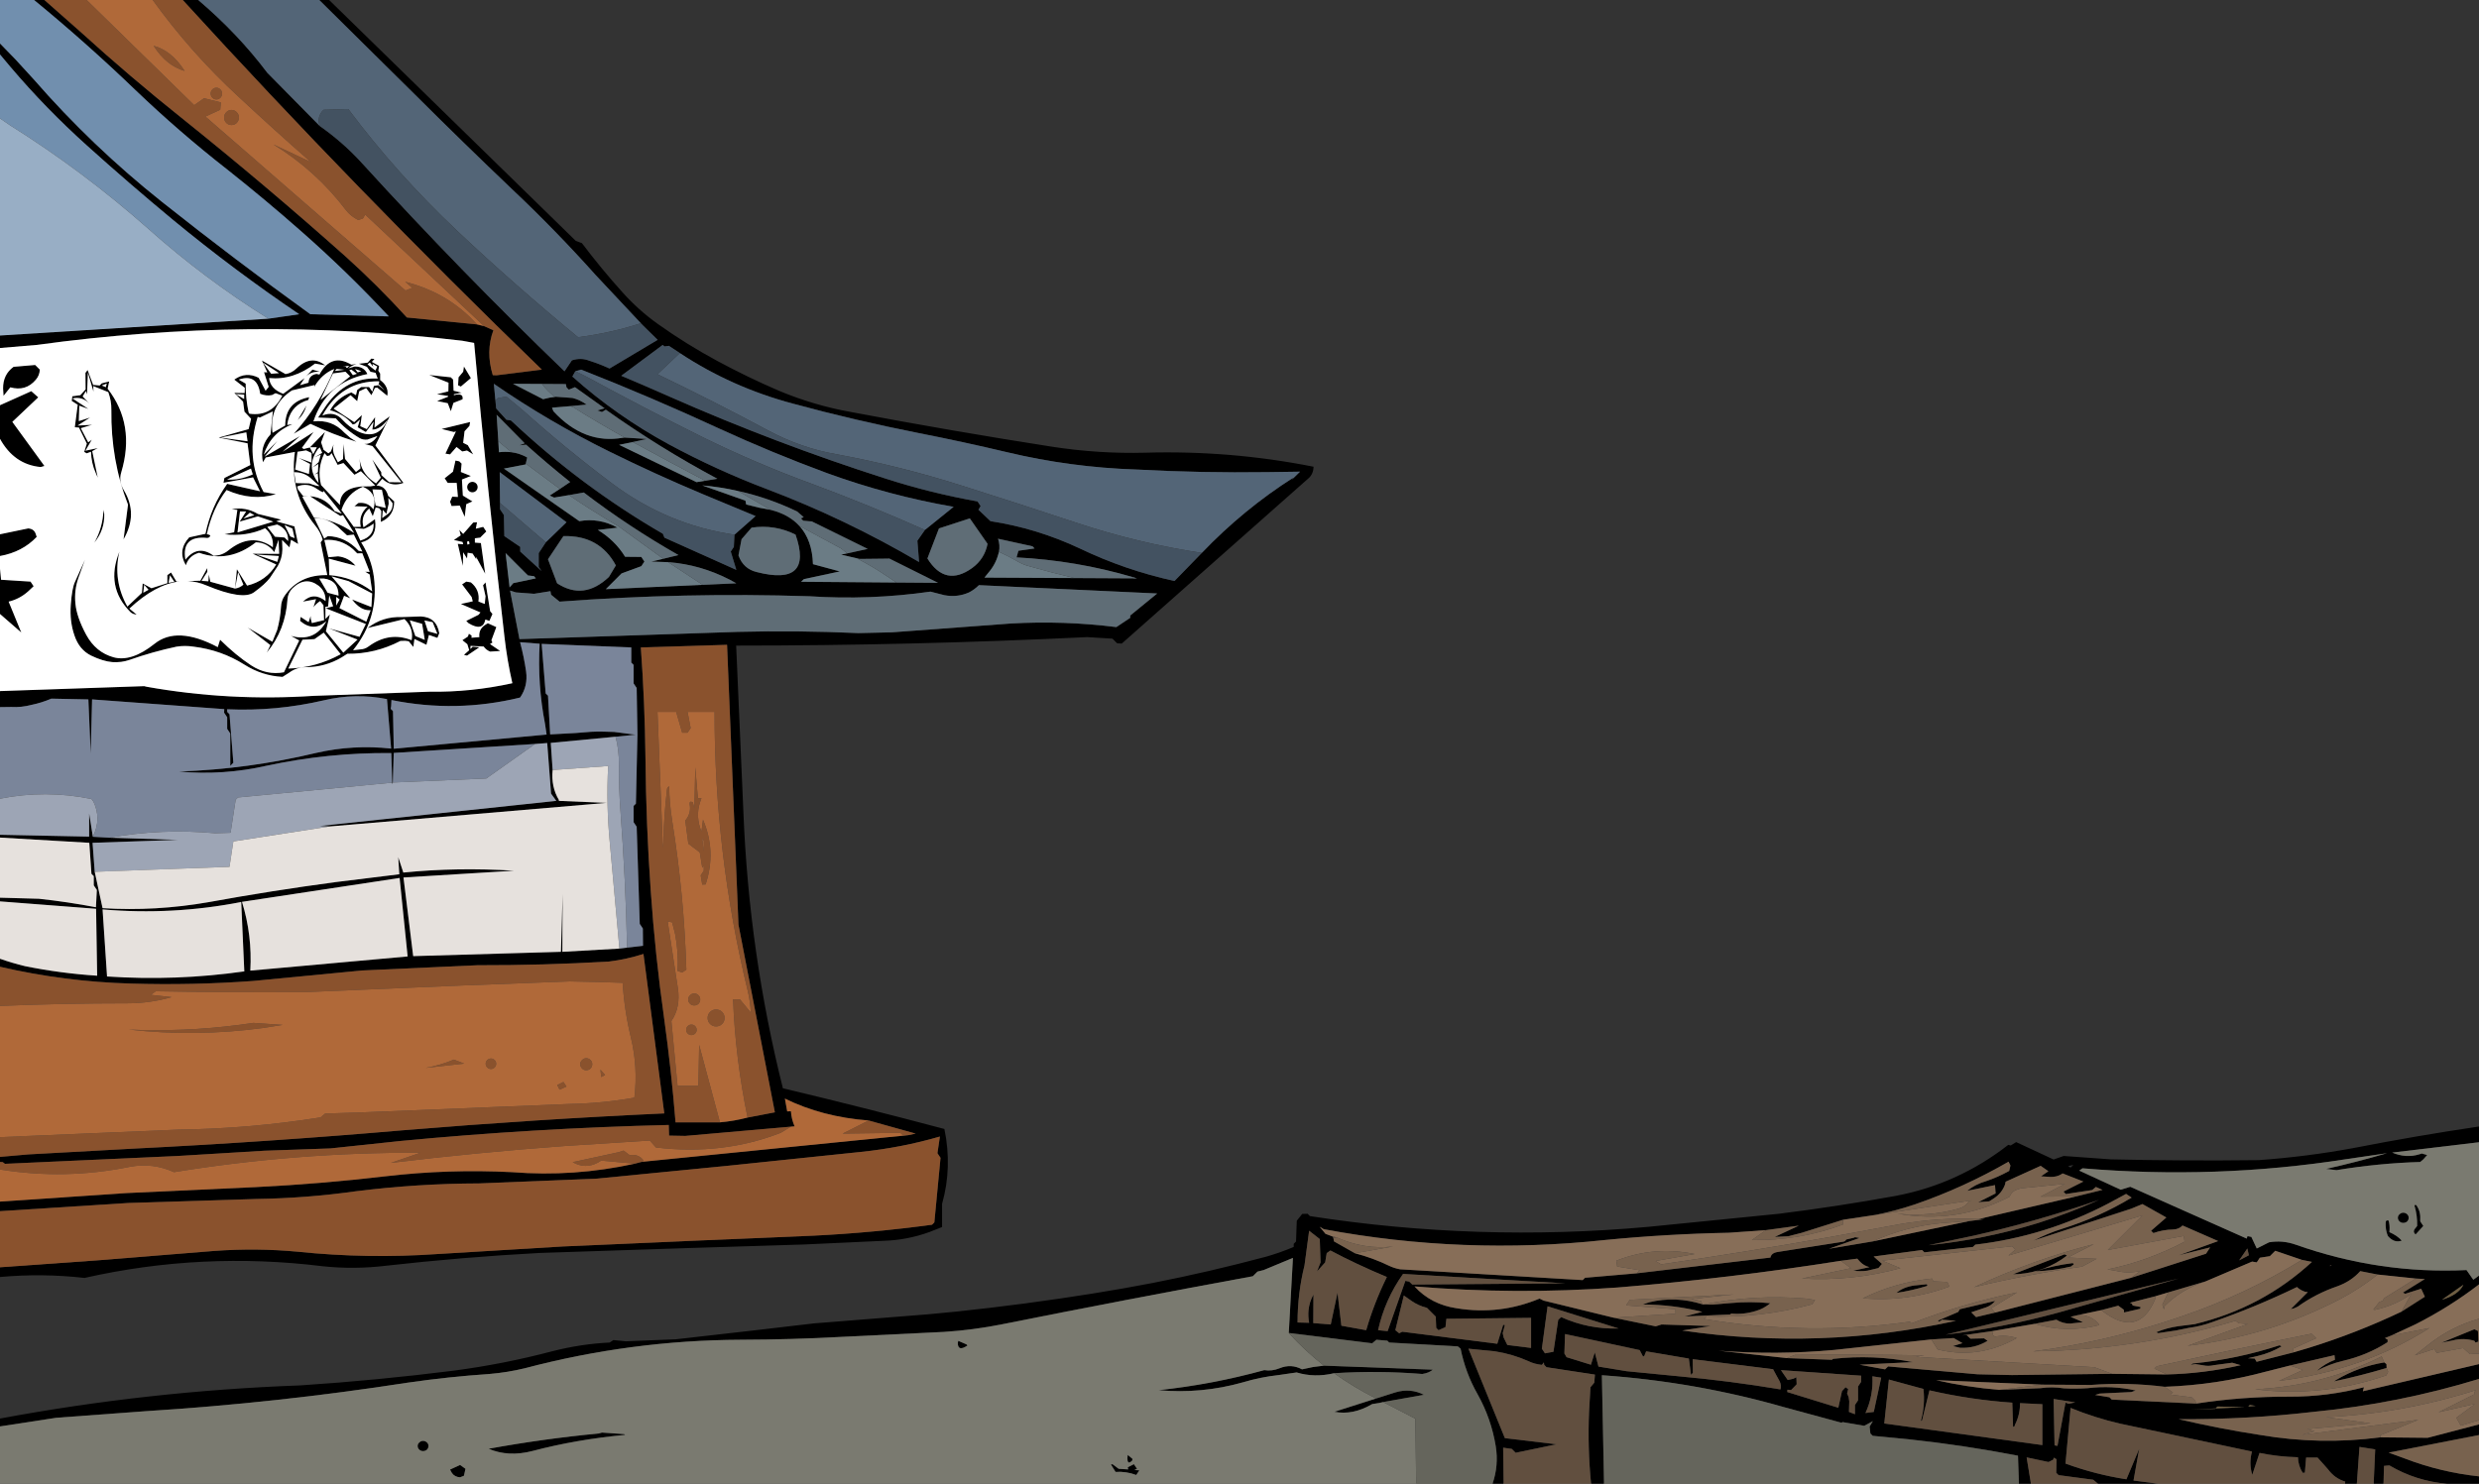
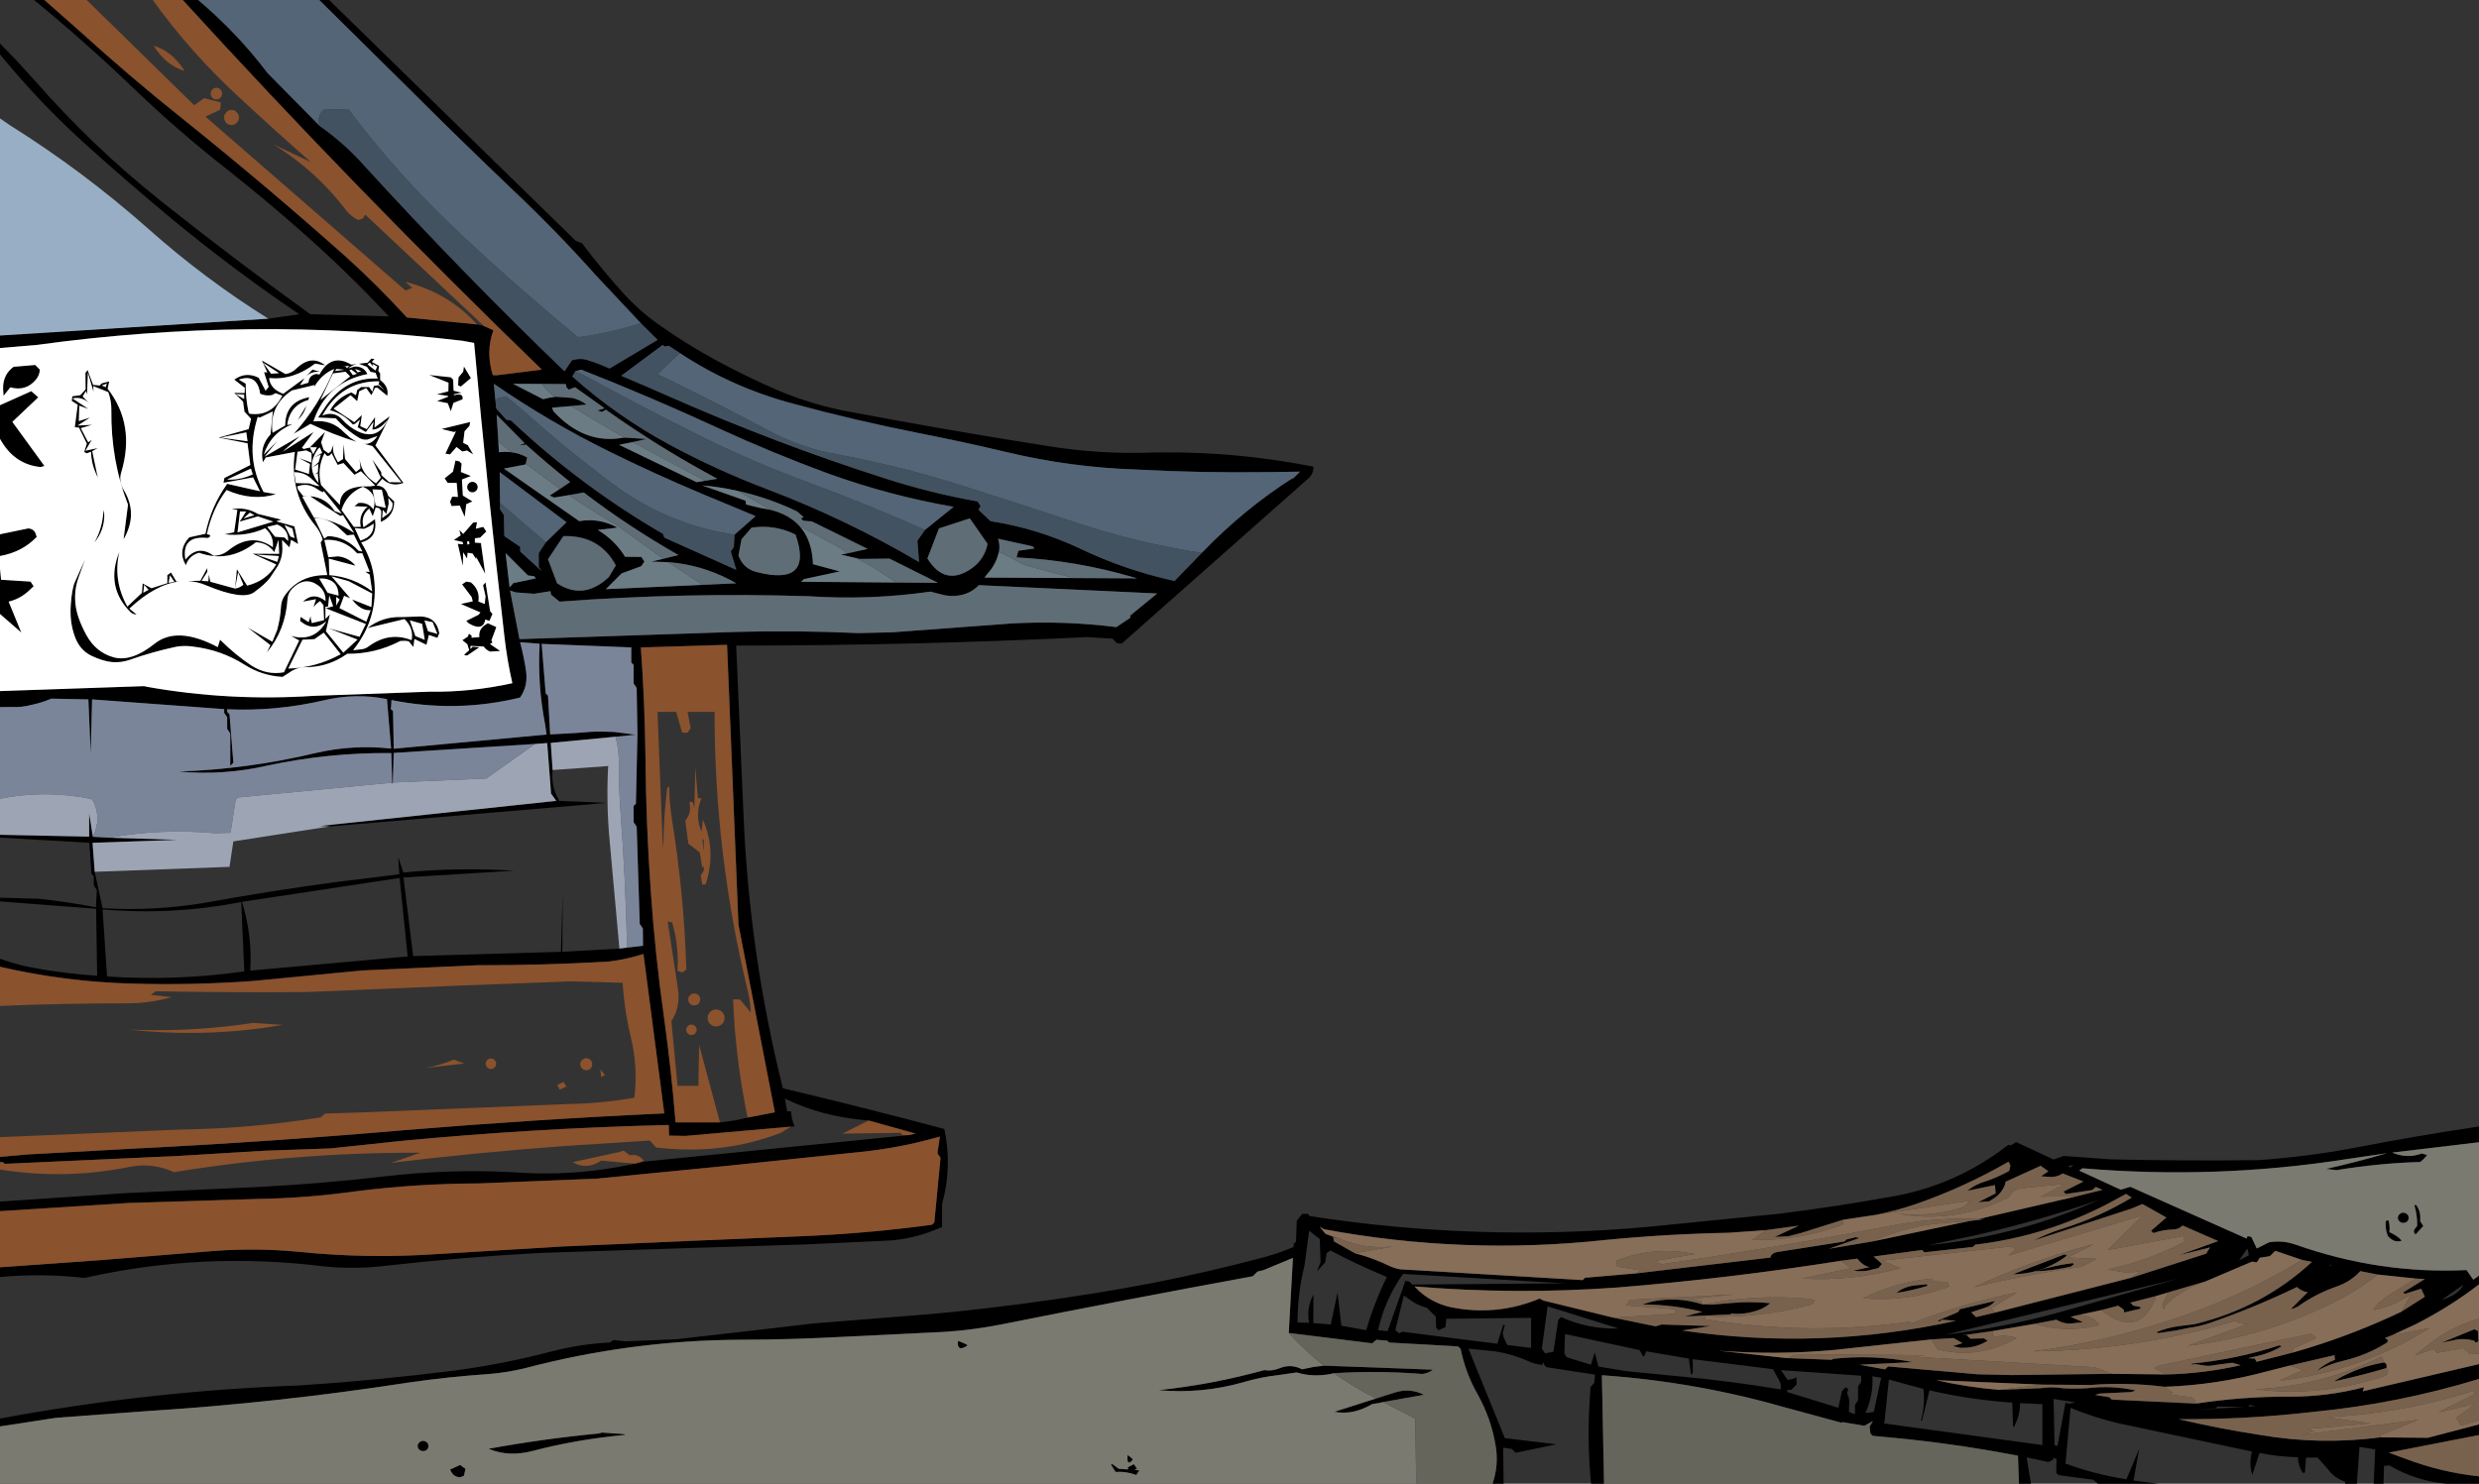
<svg xmlns="http://www.w3.org/2000/svg" height="481.15px" width="803.65px">
  <rect width="100%" height="100%" fill="#333333" stroke="none" />
  <g transform="matrix(1.0, 0.0, 0.0, 1.0, 2.15, -58.9)">
    <path d="M801.5 429.3 L773.35 432.65 Q777.85 434.55 782.2 433.2 L782.95 432.95 784.7 433.45 783.4 434.9 782.45 435.7 Q768.95 436.1 755.3 438.35 L751.95 437.95 Q761.75 435.75 771.7 432.85 L758.4 434.8 Q716.15 441.4 672.95 437.75 L671.9 438.5 685.35 444.7 688.45 443.75 726.2 460.55 726.45 459.75 727.7 460.0 729.45 463.75 733.45 461.75 Q737.75 461.0 742.05 462.5 769.15 472.1 797.45 470.75 L799.65 473.9 801.5 472.55 801.5 475.4 Q791.95 482.75 780.9 488.35 L773.15 491.95 771.0 492.8 771.9 493.35 771.85 494.15 Q765.2 498.4 757.35 500.2 752.95 501.25 748.95 503.4 751.6 501.05 754.8 499.85 L754.65 498.35 740.25 501.7 732.55 503.65 Q716.45 508.0 699.6 508.6 687.65 507.1 675.7 508.0 L659.8 507.9 625.5 506.45 Q635.6 508.75 646.0 509.6 L659.35 509.05 Q663.05 508.5 666.9 509.1 670.75 509.3 674.6 509.05 682.6 508.1 690.2 509.8 L688.8 510.3 678.55 510.8 677.05 511.25 681.7 512.0 682.45 512.75 709.8 514.05 Q724.75 511.75 740.0 511.8 752.3 511.85 764.2 508.75 L763.85 510.05 801.5 501.25 801.5 506.05 Q775.3 514.05 748.1 516.7 726.2 519.25 704.1 519.1 717.35 522.2 730.7 524.25 750.05 527.55 769.5 525.0 L784.85 525.15 801.5 520.8 801.5 524.25 772.2 529.95 777.55 531.9 Q789.2 536.35 801.5 537.65 L801.5 540.05 791.2 540.05 Q781.1 539.2 772.45 534.1 L770.7 534.25 770.55 540.05 767.35 540.05 767.85 528.9 762.75 528.1 761.9 540.05 758.05 540.05 758.15 539.35 Q754.75 538.35 752.55 535.35 L750.55 533.1 749.15 531.55 745.45 531.55 745.05 536.45 744.35 536.5 Q742.9 534.25 742.8 531.45 736.4 531.3 730.35 530.05 L728.0 537.15 Q726.85 533.45 727.9 529.6 L685.15 520.55 Q676.9 518.65 669.1 515.45 L667.45 533.5 Q677.15 537.05 687.2 538.6 L691.35 528.7 689.5 539.0 697.7 540.05 678.0 540.05 676.45 538.75 665.2 537.25 664.45 536.5 664.55 532.1 663.65 531.6 663.45 532.25 661.95 533.0 654.85 531.5 656.25 540.05 652.35 540.05 652.05 530.95 Q634.45 527.55 616.85 525.65 L604.95 524.5 604.2 523.75 603.95 521.5 605.0 519.75 602.2 521.25 595.2 520.05 594.8 520.25 576.2 515.2 Q547.35 506.95 517.15 504.85 L517.85 540.05 513.65 540.05 Q512.5 528.4 513.0 516.6 L513.45 508.75 514.7 507.25 514.9 504.65 499.2 502.25 498.45 501.5 498.35 500.7 497.7 501.5 Q495.3 501.25 493.35 500.3 488.2 498.0 482.5 497.1 L473.9 496.25 485.7 525.25 502.45 527.25 489.2 530.0 487.95 528.75 485.15 528.35 485.3 540.05 481.7 540.05 Q483.75 534.1 482.75 527.9 481.3 518.95 476.85 511.0 472.95 504.15 471.35 496.25 L470.45 495.5 448.2 494.25 447.6 493.65 444.05 493.35 442.7 494.5 415.65 491.15 417.0 466.8 407.5 470.75 405.5 471.25 404.0 472.75 Q363.1 480.25 322.6 488.35 313.25 490.2 303.95 490.8 L271.05 492.4 Q254.6 493.3 237.95 493.35 202.4 493.5 167.95 502.6 162.4 503.95 156.5 504.45 143.2 505.35 130.1 507.25 87.9 513.8 45.25 516.5 L16.1 518.65 -2.15 521.45 -2.15 518.9 Q45.9 509.95 95.2 508.15 120.25 506.5 145.1 503.35 161.3 501.2 177.0 497.05 186.25 494.7 195.5 494.25 L196.7 493.45 200.75 493.85 216.95 493.2 242.0 490.35 261.65 488.05 289.85 485.8 Q306.65 484.65 329.95 481.6 353.2 478.5 371.45 474.95 389.65 471.4 408.35 466.4 412.9 465.1 417.25 463.25 L417.25 462.25 418.0 461.5 418.25 454.75 420.0 452.55 421.75 452.5 422.5 453.25 Q476.95 461.7 532.05 456.75 L574.5 452.5 Q593.4 450.15 612.4 446.7 632.55 442.9 648.9 430.15 L649.7 430.35 651.45 429.25 663.6 434.9 666.85 433.75 682.15 434.85 Q706.05 435.4 730.05 435.1 745.65 434.0 761.0 431.15 781.2 427.2 801.5 424.2 L801.5 429.3 M753.25 469.25 L753.2 469.45 753.75 469.35 753.25 469.25 M744.1 467.45 L735.45 464.5 733.7 466.25 730.45 466.75 729.45 468.25 727.95 468.0 712.8 474.45 700.75 478.0 696.55 479.25 688.35 481.35 689.0 481.7 689.25 482.25 691.8 482.75 691.65 483.3 686.45 484.5 686.35 483.6 684.55 482.3 679.05 483.75 671.5 485.35 669.1 485.9 673.1 487.65 668.95 488.1 Q666.6 488.15 664.5 486.85 L657.4 488.2 643.7 490.55 633.95 491.95 635.4 491.85 636.65 493.0 641.05 492.9 642.2 493.7 Q638.05 496.2 633.25 495.95 L630.95 495.4 634.05 494.45 631.2 492.8 623.95 493.25 592.5 496.65 Q573.85 498.35 555.0 496.9 L577.15 499.3 591.75 499.85 592.1 499.55 Q605.1 498.1 617.95 500.6 L600.7 501.45 608.95 502.95 609.95 502.0 638.95 504.55 650.1 504.8 682.6 504.4 700.3 504.6 Q712.4 504.3 724.25 501.6 L721.5 500.8 715.5 501.6 Q713.8 502.0 712.15 501.65 L709.6 501.25 708.05 501.45 708.7 501.05 Q723.05 499.65 736.85 495.15 L737.5 495.5 Q733.95 497.6 729.8 498.6 L726.6 499.35 728.8 499.45 729.4 500.5 741.35 497.45 746.25 496.0 Q761.75 491.2 776.35 484.25 L783.95 479.4 782.75 476.8 777.55 478.45 776.85 478.05 783.95 473.65 781.0 473.5 768.65 472.2 763.0 471.1 Q760.05 474.4 755.6 476.0 748.6 478.4 742.75 482.6 L741.55 483.15 740.5 483.4 746.0 477.9 745.15 477.8 Q743.5 477.25 742.5 476.25 729.15 482.7 715.1 487.6 711.25 489.0 707.4 489.5 L703.2 490.35 697.5 491.2 696.9 490.9 Q700.25 489.5 704.1 488.95 L709.3 488.3 Q731.15 483.05 747.35 468.1 L744.1 467.45 M775.75 455.0 Q775.2 454.5 775.2 453.8 775.2 453.1 775.75 452.65 776.25 452.15 776.95 452.15 777.65 452.15 778.2 452.65 778.7 453.1 778.7 453.8 778.7 454.5 778.2 455.0 777.65 455.45 776.95 455.45 776.25 455.45 775.75 455.0 M771.25 455.2 Q771.35 454.45 772.2 454.7 772.6 456.15 772.5 457.7 L772.45 458.45 Q775.0 459.55 776.45 461.2 774.05 462.1 771.95 459.7 771.1 457.65 771.25 455.2 M780.9 457.15 L781.45 456.45 Q781.55 453.1 780.6 449.9 780.5 449.5 781.2 449.7 782.6 451.75 782.45 454.2 L782.45 454.95 783.45 456.45 780.95 459.2 Q779.85 458.3 780.9 457.15 M801.3 493.95 L800.35 494.25 800.0 493.7 Q796.6 492.65 793.05 493.55 L789.35 494.3 800.0 489.95 801.15 490.5 801.3 493.95 M789.45 480.4 Q794.95 478.75 796.45 475.5 L789.45 480.4 M670.95 446.85 L679.45 444.75 677.3 443.8 676.1 444.8 667.55 446.1 666.8 445.3 673.25 442.05 666.5 439.4 666.25 439.6 Q664.65 440.6 662.6 440.55 L659.5 440.35 661.9 438.7 659.4 436.95 648.05 442.1 647.85 443.0 Q646.85 445.75 644.3 447.45 L642.75 448.45 639.15 448.75 644.8 445.9 644.6 443.2 635.6 445.05 Q638.15 442.95 641.75 441.9 645.5 440.65 649.2 438.6 L649.6 436.85 649.0 435.6 Q634.45 444.0 618.65 449.45 612.4 451.55 605.95 452.85 L595.3 454.45 582.0 458.65 577.55 459.8 573.2 460.0 581.0 456.35 570.35 457.8 558.35 458.65 Q538.15 459.05 518.2 461.0 472.25 465.95 427.0 457.5 L425.65 456.7 427.55 459.0 429.8 459.85 430.1 460.3 430.3 461.45 437.1 465.3 Q442.9 466.8 448.25 469.4 449.85 470.15 451.7 470.5 L510.95 474.0 511.7 473.25 528.5 471.8 571.8 466.7 Q572.05 465.25 574.05 464.9 L595.4 461.55 Q596.1 461.45 596.35 460.85 L598.9 460.25 599.2 460.1 600.45 460.3 600.55 460.4 590.75 463.85 605.0 461.45 636.3 454.85 641.15 454.25 639.3 454.2 670.95 446.85 M670.0 436.65 L668.3 437.05 669.1 437.5 670.0 436.65 M669.5 469.35 L669.25 469.6 Q663.55 470.95 657.75 471.15 663.6 469.25 669.75 468.5 670.6 468.8 669.5 469.35 M688.75 473.25 L713.0 465.45 714.35 463.4 704.2 465.95 716.95 461.35 705.4 456.3 Q704.2 457.55 702.3 457.6 699.05 457.65 695.95 458.75 L695.2 458.0 700.15 453.7 692.4 449.35 688.75 450.85 657.2 461.15 Q661.55 458.9 666.25 457.4 678.3 453.65 688.9 447.25 L687.1 446.05 681.35 449.15 Q660.95 459.85 638.2 462.5 L637.45 463.25 621.7 465.0 620.95 464.25 605.25 466.35 607.95 468.75 606.8 470.1 603.2 470.95 Q600.9 471.25 598.65 470.95 L603.9 469.8 Q602.15 469.4 600.85 468.05 L599.95 467.05 594.6 467.75 Q558.5 473.45 522.25 476.4 489.25 478.8 456.4 476.05 461.8 481.95 470.15 483.15 484.0 485.4 496.95 480.0 L498.25 480.65 520.95 486.2 534.6 489.0 536.5 488.4 552.4 488.9 543.2 490.35 Q588.0 496.9 631.95 487.2 L627.45 486.85 626.55 487.45 626.05 487.15 626.2 487.1 632.65 484.35 633.2 483.45 644.65 480.75 Q643.45 482.2 641.8 482.8 L636.9 484.45 638.45 486.0 644.6 484.55 688.75 473.25 M667.15 465.65 L667.95 466.05 Q661.05 471.35 652.2 472.05 L650.45 472.1 667.15 465.65 M678.3 448.0 Q658.45 454.9 637.9 459.55 L623.0 462.7 Q641.15 460.85 658.55 455.5 668.7 452.3 678.3 448.0 M723.75 467.6 L726.9 465.95 726.4 463.75 723.75 467.6 M704.15 473.5 L628.6 491.7 Q647.1 489.45 665.1 484.55 L704.15 473.5 M715.95 515.75 L707.95 516.0 725.55 515.2 716.7 515.0 715.95 515.75 M726.7 515.0 L729.1 514.8 727.2 514.5 726.7 515.0 M670.6 513.65 L663.6 512.55 663.9 527.6 664.85 527.75 667.45 513.75 668.5 514.1 670.6 513.65 M659.95 514.25 L652.7 513.9 Q652.75 517.6 651.1 520.85 L650.9 521.45 650.45 521.6 650.2 513.75 Q636.6 512.8 623.35 509.75 L620.95 519.5 620.55 519.7 Q622.0 514.6 621.4 509.3 L610.2 506.25 608.7 520.5 659.95 527.5 659.95 514.25 M770.8 500.7 L771.5 501.25 771.55 502.5 Q763.2 505.0 754.5 506.85 L755.25 506.35 Q762.55 502.05 770.8 500.7 M101.35 58.9 L104.55 58.9 184.5 137.0 186.5 137.75 Q192.8 146.1 199.7 153.75 204.85 159.5 211.1 163.95 220.3 170.5 230.3 175.9 240.2 181.25 250.45 185.65 261.85 190.4 273.7 192.5 306.2 198.65 338.85 203.75 354.05 206.1 369.15 205.7 396.8 204.9 423.7 210.25 423.6 212.6 422.1 213.95 L361.5 267.6 360.0 267.5 358.5 266.0 350.3 265.5 Q293.5 268.25 236.5 268.25 L238.85 322.3 Q240.65 367.85 251.65 411.8 278.1 418.1 304.0 425.0 306.6 437.4 303.25 449.3 L303.25 456.8 299.2 458.4 Q292.05 461.0 284.6 461.25 L258.65 462.45 221.45 463.6 172.8 465.2 Q147.8 466.55 122.95 469.35 112.65 470.6 102.35 469.5 63.35 464.7 25.25 473.3 11.6 471.75 -2.15 473.0 L-2.15 469.85 29.5 467.6 67.3 464.55 Q80.95 463.55 94.35 464.8 117.0 467.15 139.8 465.55 L180.35 463.1 221.35 461.3 261.6 459.6 Q280.85 458.65 300.0 456.05 L300.75 455.3 302.75 434.35 301.75 432.85 302.55 427.45 Q290.0 431.1 276.8 432.45 L233.6 436.95 191.35 441.1 153.2 442.65 Q133.2 442.7 113.2 445.2 97.25 447.45 80.9 447.7 L39.4 449.0 -2.15 451.65 -2.15 448.55 38.55 445.8 80.8 443.85 Q101.95 442.8 122.75 440.35 143.25 437.95 163.8 439.0 183.95 440.6 203.65 436.25 L205.95 435.65 292.35 427.0 294.7 426.5 279.45 422.25 Q264.4 421.1 252.3 415.15 L253.05 419.3 254.25 419.25 Q254.45 421.9 255.45 424.15 L254.25 424.25 220.0 427.25 214.75 427.15 214.65 423.7 Q170.95 424.75 127.6 428.9 L105.0 431.3 83.55 432.05 55.55 433.75 -0.55 436.3 -1.25 435.75 -2.15 435.7 -2.15 434.05 6.95 433.25 40.6 431.4 Q84.75 429.2 128.75 425.4 171.0 421.9 213.2 419.95 L206.45 368.25 Q200.95 370.0 195.3 370.7 174.05 371.95 152.65 371.9 L115.25 373.6 79.95 377.0 Q60.15 378.45 40.3 377.85 18.8 377.25 -2.15 372.4 L-2.15 369.8 Q1.8 371.2 5.95 372.2 17.55 374.55 29.35 375.3 L29.0 353.6 -2.15 351.2 -2.15 350.0 10.5 350.35 Q19.75 351.35 28.95 353.1 L29.25 347.5 28.25 346.0 28.25 343.0 27.5 342.25 26.8 332.2 -2.15 330.5 -2.15 329.6 26.75 330.2 26.75 322.7 27.95 330.25 33.35 330.55 55.5 331.25 27.85 332.2 28.55 341.6 31.1 353.4 Q48.3 354.45 65.45 351.45 86.0 347.7 106.6 344.95 L127.3 342.4 126.95 336.85 128.6 341.85 Q145.95 340.1 164.5 341.25 L128.65 343.45 131.8 368.95 179.7 367.55 180.25 348.75 180.15 367.55 198.65 366.5 201.15 366.2 206.3 365.6 206.25 360.0 205.25 358.5 204.25 327.0 203.25 325.5 203.25 320.25 204.0 319.5 204.5 297.15 204.25 282.0 203.25 280.5 203.25 274.5 202.5 273.75 202.5 268.85 173.45 267.7 174.75 283.75 175.5 284.5 176.2 297.05 184.45 296.6 189.5 296.2 Q191.5 296.1 193.45 296.15 L196.95 296.25 203.9 297.15 197.4 297.8 176.4 299.8 177.0 308.6 Q176.45 314.0 179.05 318.35 L179.0 318.6 194.5 319.25 104.7 326.9 101.5 326.75 178.2 318.6 176.5 316.25 175.25 299.85 171.3 300.15 125.5 303.05 125.2 312.65 125.0 313.25 125.0 312.7 124.7 303.1 Q104.35 302.9 84.3 307.2 70.3 310.4 55.85 309.1 78.45 308.3 100.35 303.05 112.35 300.3 124.65 301.65 L123.3 285.6 Q113.1 283.55 102.8 286.0 87.35 289.6 71.5 288.9 L71.5 289.75 72.25 290.5 73.5 306.25 72.5 307.25 72.5 296.75 71.5 295.25 71.5 291.5 70.5 290.0 70.55 288.85 27.7 285.7 27.25 303.25 26.5 285.7 14.5 285.45 Q11.3 286.8 8.15 287.45 4.75 288.35 1.5 288.15 L-2.15 288.2 -2.15 283.0 44.6 281.4 45.4 281.6 Q72.1 286.35 99.5 284.55 L137.05 283.2 Q150.6 283.4 163.95 280.45 162.25 273.0 161.4 265.5 155.85 217.85 151.55 170.1 L147.75 169.4 Q78.7 161.25 9.8 170.75 L-2.15 171.75 -2.15 167.7 84.85 162.25 94.85 160.8 Q73.7 146.5 54.0 130.25 39.75 118.45 26.05 106.1 12.7 94.1 1.2 80.55 L-2.15 76.55 -2.15 73.0 2.85 78.15 8.8 84.65 Q27.7 106.35 50.4 124.4 73.95 143.1 98.45 160.8 L123.9 161.5 Q110.4 147.0 95.5 133.9 83.75 123.55 71.5 113.85 55.9 101.65 41.75 88.1 25.9 72.85 8.9 58.9 L12.25 58.9 23.75 69.05 Q40.1 83.9 57.35 97.65 84.1 119.1 109.8 142.0 120.25 151.4 129.75 161.85 L152.5 164.1 154.75 164.65 157.8 166.0 Q155.25 172.85 157.6 180.55 L158.8 180.6 173.5 178.75 Q113.5 120.7 57.1 58.9 L62.1 58.9 Q74.9 69.75 84.5 82.5 L101.5 99.75 Q109.15 105.15 115.1 111.7 146.95 146.65 180.85 179.3 L183.25 175.75 Q186.2 174.8 188.85 175.85 192.2 176.9 195.45 178.4 L211.05 169.1 206.25 164.4 191.05 148.2 Q178.0 133.6 163.9 120.3 148.1 105.25 132.55 89.75 L101.35 58.9 M-2.15 258.0 L-2.15 243.35 -1.8 246.9 7.75 247.5 8.75 249.0 7.0 250.65 Q4.2 253.15 0.65 254.0 L4.75 264.0 -2.15 258.0 M-2.15 239.2 L-2.15 232.15 7.0 230.25 Q9.0 230.4 9.5 232.25 L9.75 233.0 Q5.1 237.9 -2.15 239.2 M-2.15 201.2 L-2.15 190.3 8.0 185.75 10.25 187.75 1.85 195.7 12.25 210.0 11.05 210.35 Q2.45 209.55 -2.15 201.2 M387.45 238.2 Q401.0 224.05 417.2 213.75 L416.5 214.6 419.3 211.85 408.7 212.0 Q387.5 212.3 366.15 211.15 344.9 210.45 324.35 205.55 310.05 202.15 295.5 199.3 275.05 195.25 254.95 189.8 235.05 184.5 218.25 173.4 L214.7 171.05 213.25 171.25 212.7 170.75 199.25 180.75 Q207.2 184.1 215.1 187.6 249.3 202.7 284.8 214.05 299.55 218.8 314.75 221.5 L315.75 223.0 315.05 224.2 318.95 227.9 Q333.95 230.2 347.9 236.75 362.6 243.8 378.6 247.3 L387.45 238.2 M365.1 246.45 L366.4 246.45 365.1 246.05 Q346.75 240.65 327.4 239.65 L328.0 237.5 333.25 236.75 332.55 236.05 321.4 233.6 Q322.1 235.65 321.7 237.85 L321.5 238.55 Q320.6 241.95 318.2 244.7 L317.0 246.2 346.15 246.35 365.1 246.45 M364.25 258.5 L373.0 251.35 315.2 248.65 Q313.75 250.1 312.0 251.0 308.2 252.7 304.0 251.9 L299.5 250.75 Q279.95 253.55 260.25 252.25 219.75 250.95 179.25 254.0 L176.5 251.75 176.3 250.6 171.0 251.45 165.1 251.0 163.2 250.4 166.25 266.15 237.0 263.8 Q256.5 263.3 276.15 264.2 L286.95 263.95 325.4 261.1 Q342.6 260.1 359.75 262.25 L364.25 259.25 364.25 258.5 M226.45 214.8 L230.4 214.15 Q211.6 204.1 194.25 191.75 L193.0 192.5 191.55 192.0 193.85 191.3 184.25 184.45 182.25 185.25 181.5 184.5 181.3 183.45 173.55 183.4 164.15 183.35 173.9 188.35 176.05 187.85 177.75 187.6 178.0 187.55 183.45 187.95 Q185.85 188.55 188.0 190.1 L182.75 190.6 176.8 191.1 177.25 192.25 Q187.25 203.1 199.8 200.85 L200.35 200.8 207.5 201.25 202.95 202.25 198.55 203.15 223.65 215.25 226.45 214.8 M158.45 188.7 L158.7 191.35 162.0 195.0 163.5 195.25 Q186.1 216.55 212.75 232.0 L213.25 233.25 236.55 243.7 234.75 237.75 235.75 236.25 235.95 232.3 242.8 226.25 225.6 219.1 Q210.35 212.7 195.55 205.4 175.75 195.65 157.95 183.35 L158.45 188.7 M297.7 230.75 L307.0 223.25 Q286.0 219.6 266.05 212.35 248.15 205.75 230.95 197.85 209.0 187.7 186.25 178.75 L184.35 179.3 183.4 181.0 Q197.65 193.75 214.8 203.05 230.1 211.3 246.45 217.5 272.05 227.2 295.8 241.15 L295.25 234.25 297.7 230.75 M10.75 178.75 Q10.7 180.6 9.45 182.05 6.2 185.9 1.2 184.5 L-1.0 187.25 -1.15 184.9 Q-1.2 180.35 2.25 177.85 L9.25 177.25 10.75 178.75 M77.0 186.85 L74.25 186.7 77.0 188.3 77.0 186.85 M77.2 184.65 L73.8 182.0 Q77.55 179.3 81.7 181.4 L83.95 185.6 84.95 184.35 83.45 179.6 84.5 179.65 82.75 175.8 90.4 180.2 Q92.4 179.9 94.0 178.35 98.8 173.75 103.3 177.4 L100.0 176.8 Q92.9 182.25 85.1 181.5 85.4 184.95 89.65 186.6 L96.6 181.5 95.1 183.8 97.85 183.0 Q98.0 180.55 100.45 180.15 L101.4 180.35 Q105.25 173.25 111.75 177.15 L113.45 176.95 Q112.05 177.35 110.7 178.35 L112.85 177.75 Q115.85 177.7 116.95 180.2 103.7 182.85 99.45 195.55 105.45 194.85 109.5 199.2 L111.45 200.9 113.4 202.15 Q105.85 199.85 98.5 196.35 L93.1 199.55 Q101.3 190.45 106.2 178.55 102.15 180.15 99.7 184.4 L99.85 183.75 92.5 185.5 Q85.05 190.4 86.2 199.25 L90.3 196.9 Q90.35 189.15 98.1 187.7 L97.8 188.6 Q92.5 190.1 91.2 195.35 L90.95 196.7 92.65 196.45 Q85.65 199.25 83.35 206.35 L87.75 201.9 83.6 207.0 95.1 200.3 89.45 205.4 99.5 199.0 95.75 204.1 96.3 204.5 98.3 204.0 99.4 206.15 100.55 203.95 98.35 203.95 103.2 198.95 101.95 202.35 102.75 204.75 104.3 205.9 105.1 205.3 106.0 203.0 Q105.5 205.0 106.35 206.75 L107.4 208.8 109.05 207.75 109.25 202.9 109.7 207.7 113.25 211.95 114.7 210.8 114.4 207.6 Q114.95 212.2 118.75 214.95 L119.75 215.65 121.3 213.8 118.55 207.9 121.45 212.0 121.5 212.95 124.0 215.25 128.0 215.3 118.6 203.55 115.95 202.85 Q118.45 203.0 120.2 200.3 L116.95 201.45 Q115.5 201.6 114.4 200.95 110.1 198.4 106.7 194.55 L101.0 194.3 101.05 194.2 103.65 190.3 Q110.2 181.15 120.3 181.65 L119.6 179.8 117.95 179.45 116.8 177.85 114.15 176.85 117.05 176.5 118.2 175.2 119.25 175.3 118.4 176.25 120.75 177.55 120.5 179.1 121.1 180.05 121.1 182.15 Q122.2 182.95 122.8 183.9 123.8 185.45 123.4 187.25 L120.15 184.6 119.4 184.7 118.25 187.05 116.55 184.75 114.3 185.8 113.65 189.0 111.5 187.05 106.0 191.4 112.7 195.8 115.15 193.5 114.65 197.1 116.75 198.05 119.45 194.15 119.25 197.55 124.2 193.9 119.55 203.35 128.65 215.5 127.7 215.8 Q124.25 216.6 121.8 214.15 L119.9 216.35 Q122.8 216.4 123.7 219.7 L125.65 221.5 Q125.65 226.3 121.3 228.15 L121.45 224.6 120.75 223.7 119.65 223.45 118.7 226.3 117.55 223.8 Q114.65 226.25 115.7 229.9 L119.4 227.25 119.55 228.65 Q119.8 233.55 114.95 234.8 118.25 240.0 119.05 245.95 120.8 259.2 112.3 269.75 L114.5 269.5 Q116.1 269.45 117.3 268.55 124.0 263.6 131.3 266.5 132.0 262.5 128.95 259.65 L117.0 262.55 Q121.9 258.75 128.1 259.0 L134.25 258.8 Q139.4 259.0 140.25 264.25 L139.65 265.75 136.9 264.8 136.1 268.0 132.2 266.1 131.85 268.7 130.35 266.85 129.2 266.7 127.65 266.75 Q119.45 271.0 110.45 270.9 L108.65 272.05 Q103.25 275.25 97.0 275.25 93.95 275.25 91.5 277.1 L89.45 278.4 Q82.8 278.05 77.05 274.4 69.6 269.7 60.65 268.6 57.8 268.15 55.05 268.6 47.3 270.25 39.8 272.9 37.2 273.8 34.25 273.6 31.25 273.35 27.4 271.5 23.55 269.6 22.0 265.0 20.4 260.4 20.8 255.0 21.2 249.6 22.15 247.6 L25.4 240.4 23.3 246.2 Q21.85 250.3 22.3 254.65 22.7 259.0 25.8 264.75 28.9 270.45 34.7 272.05 40.5 273.6 47.9 267.7 55.25 261.75 68.45 268.75 L69.2 266.35 Q74.3 271.4 79.25 274.65 84.3 277.95 89.9 276.9 L94.85 266.6 92.2 265.1 Q99.85 267.25 103.65 260.35 99.45 263.95 95.15 260.25 L95.3 258.95 97.9 260.65 98.55 258.65 Q98.55 259.75 98.95 260.95 L102.9 260.0 102.7 255.15 101.65 253.85 101.5 253.9 Q100.2 254.8 99.45 255.85 L100.3 253.2 96.05 254.0 Q99.5 250.7 103.4 253.8 L103.35 252.75 Q103.05 250.35 101.15 248.85 96.85 245.6 92.65 249.7 91.2 251.15 91.05 253.2 90.4 263.25 84.35 270.5 L85.5 268.1 78.15 262.4 86.15 267.0 87.7 263.2 Q88.7 259.6 88.95 255.65 89.05 253.6 90.15 252.05 94.9 245.2 103.95 245.4 L101.8 234.8 102.45 233.9 Q101.75 231.4 100.1 229.4 91.5 218.75 93.45 205.45 L84.0 207.25 83.1 208.8 Q81.95 203.65 85.55 199.75 L86.3 192.3 82.1 194.3 81.4 194.1 Q77.25 207.25 83.3 218.45 L87.3 219.15 Q79.65 221.5 71.3 217.8 66.75 223.7 64.9 232.15 65.7 232.2 66.05 232.6 L65.7 233.15 65.1 233.35 Q56.6 232.45 57.95 240.4 62.0 235.3 67.15 239.15 L68.9 238.9 Q70.55 238.45 71.8 237.45 79.3 231.35 86.3 236.35 86.65 232.6 83.8 230.2 77.6 233.0 70.65 232.15 L73.75 231.5 74.8 224.25 72.95 224.05 Q77.45 223.15 81.45 225.55 L89.0 227.4 87.4 227.95 93.3 229.6 94.5 235.3 92.2 233.95 91.7 236.4 89.3 234.0 89.4 237.0 Q89.35 239.95 87.9 242.45 L85.35 246.3 Q83.8 248.35 80.15 251.0 76.45 253.6 64.8 248.75 61.8 247.45 58.7 247.35 L62.8 247.2 65.05 243.1 65.05 244.35 63.2 247.25 65.4 247.4 65.55 245.2 66.05 247.55 74.05 249.75 Q75.55 249.55 76.75 248.5 L75.05 244.45 74.05 249.75 74.65 243.5 77.95 248.8 Q84.2 247.3 87.4 241.95 L79.75 238.45 88.35 238.5 88.15 233.95 86.75 237.95 Q84.55 234.85 80.8 234.75 72.1 241.6 62.4 238.15 59.1 239.05 58.1 242.2 55.3 237.35 59.2 233.15 L64.45 232.0 Q66.25 223.15 71.5 215.8 L82.15 218.2 79.9 213.7 70.3 215.45 70.6 213.9 79.0 209.7 78.1 202.65 68.75 200.8 78.45 198.05 79.25 194.7 77.1 192.4 76.65 189.15 73.8 186.3 77.15 186.35 77.2 184.65 M75.25 182.0 L77.5 183.3 Q77.45 188.05 78.45 192.65 L78.7 193.05 Q85.9 194.1 89.35 187.2 L87.2 186.4 86.6 186.7 86.05 187.0 Q84.2 187.4 82.2 186.6 81.25 179.9 75.25 182.0 M32.15 184.45 L32.45 183.3 30.85 183.9 32.15 184.45 M33.25 182.6 L32.75 184.95 Q41.8 196.6 37.15 212.1 36.25 215.0 38.05 217.95 42.65 225.6 37.9 233.8 L39.35 222.55 Q33.75 208.15 33.95 191.8 34.0 188.9 32.95 186.05 L28.1 184.1 28.15 185.9 26.35 179.75 26.05 186.8 25.7 185.7 24.65 187.45 26.8 189.75 Q24.5 187.4 21.35 188.1 L26.5 191.5 23.55 190.45 23.4 195.45 27.05 194.3 23.0 196.9 27.7 196.65 24.05 197.75 26.45 202.35 27.6 201.5 25.55 205.05 29.55 204.2 27.75 205.2 29.55 213.8 28.85 212.2 Q27.45 209.05 27.35 205.4 L25.95 205.9 25.15 205.45 26.0 202.75 23.45 197.55 22.1 197.45 23.05 190.15 21.1 188.9 21.3 187.4 23.9 187.05 25.6 185.15 25.55 179.8 26.25 178.9 28.05 183.7 30.15 183.9 30.85 183.2 33.25 182.6 M111.35 180.95 L109.85 179.45 105.8 180.0 101.75 188.6 111.35 180.95 M111.05 177.55 L109.05 177.75 109.85 177.75 110.35 178.25 111.05 177.55 M106.4 179.2 L109.55 178.8 107.0 178.55 106.4 179.2 M112.25 180.55 L113.55 180.1 111.75 178.75 111.1 178.95 112.25 180.55 M113.65 185.35 L114.95 184.4 117.5 184.4 118.55 185.9 119.05 184.05 120.5 183.8 122.6 185.5 120.55 183.45 120.75 183.05 120.75 182.55 Q108.6 182.35 102.35 193.65 106.25 192.05 108.9 195.05 111.1 197.45 113.8 198.75 120.4 201.9 123.55 194.95 121.15 198.2 118.55 198.2 L118.95 195.65 116.45 199.0 113.8 197.45 114.55 194.95 112.95 196.35 112.2 196.55 Q110.85 194.9 109.1 193.8 106.85 192.4 104.85 191.95 107.15 187.85 111.75 186.15 L113.25 187.05 113.65 185.35 M114.95 179.25 L112.95 178.55 113.8 179.65 114.95 179.25 M118.85 177.85 L117.75 176.45 117.0 177.05 119.55 179.05 120.15 177.75 118.6 176.9 118.85 177.85 M97.2 190.4 Q96.45 193.15 94.35 195.15 L97.2 190.4 M85.75 180.1 L88.3 179.9 83.15 176.5 85.75 180.1 M96.95 181.05 L99.15 178.75 101.7 179.5 Q98.85 179.2 96.95 181.05 M146.5 181.25 L148.0 179.45 148.25 177.75 150.5 181.5 147.25 184.25 146.35 183.85 146.5 181.25 M144.9 185.6 L147.5 186.25 145.0 186.75 145.0 187.05 Q148.2 186.2 147.8 188.4 L144.85 189.55 144.0 192.25 143.0 189.65 139.55 188.95 143.1 187.55 143.1 187.3 139.5 186.75 143.2 185.8 143.25 183.0 137.0 180.5 144.0 181.25 144.75 182.0 144.9 185.6 M150.05 197.0 L148.45 198.75 148.0 202.5 149.5 203.25 151.25 206.25 149.25 205.0 147.7 205.3 145.85 203.85 143.75 206.25 142.25 206.0 145.65 198.8 145.0 199.0 141.0 198.0 150.25 195.75 150.05 197.0 M159.4 202.0 L159.6 205.55 Q161.7 205.3 163.65 205.55 166.35 205.9 168.75 207.25 L168.3 209.25 168.25 209.5 161.2 210.85 185.65 227.9 Q192.1 226.75 198.0 230.0 L191.65 230.75 Q197.2 234.1 200.5 239.45 L205.75 239.5 206.75 241.0 205.75 242.5 199.35 244.85 194.25 249.95 225.65 248.55 236.55 248.05 236.0 247.75 235.45 247.45 235.25 247.35 235.1 247.25 234.95 247.15 234.55 246.95 234.25 246.8 Q225.0 242.05 214.7 241.2 L214.45 241.2 209.0 241.0 212.85 240.1 217.8 238.9 Q201.8 229.8 187.1 218.6 L182.3 219.45 177.5 220.25 176.05 219.6 179.35 217.45 182.7 215.2 Q175.4 209.4 168.4 203.1 L166.25 203.3 167.95 202.65 158.85 193.4 159.4 202.0 M146.75 208.5 L147.5 209.25 147.25 211.95 150.5 213.25 147.6 214.4 147.9 219.6 151.0 221.5 149.0 222.4 148.5 226.5 146.9 222.85 144.25 223.0 143.75 221.6 144.45 219.95 146.3 220.05 145.9 215.5 143.0 215.5 142.0 214.0 144.7 211.85 145.5 208.25 146.75 208.5 M151.0 215.15 Q151.7 215.15 152.2 215.65 152.7 216.15 152.7 216.85 152.7 217.55 152.2 218.05 151.7 218.55 151.0 218.55 150.3 218.55 149.8 218.05 149.3 217.55 149.3 216.85 149.3 216.15 149.8 215.65 150.3 215.15 151.0 215.15 M174.8 234.75 L181.5 228.25 159.85 212.0 159.95 222.0 159.95 224.05 161.2 225.9 161.35 232.75 166.5 236.25 166.5 237.75 173.45 244.1 172.5 242.75 172.5 238.25 174.8 234.75 M123.75 220.35 L123.85 222.3 123.1 225.55 121.95 224.25 121.75 226.9 123.8 225.4 Q125.25 224.05 125.1 222.05 L123.75 220.35 M153.5 233.25 L151.8 233.45 151.8 234.85 153.75 235.0 155.15 244.95 152.2 239.5 152.25 240.25 151.05 238.4 149.45 238.15 149.25 240.0 148.0 238.0 147.9 242.4 146.25 235.25 148.0 235.4 147.8 234.65 145.0 234.0 147.2 232.5 146.75 230.7 148.0 232.05 151.25 228.35 152.5 228.25 152.1 230.35 154.5 229.75 155.5 231.25 153.5 233.25 M149.25 234.55 L149.4 235.5 150.05 235.3 149.9 234.4 149.25 234.55 M108.3 271.05 L102.8 264.05 99.8 266.15 95.9 266.35 91.3 275.7 Q100.3 275.45 108.3 271.05 M103.35 255.65 L103.35 259.6 104.8 258.15 103.5 263.6 109.15 270.55 113.75 266.3 104.45 262.65 114.4 265.4 116.45 261.25 103.45 256.15 105.85 255.5 104.6 252.0 104.2 255.6 103.35 255.65 M107.95 253.3 L106.85 252.45 106.85 255.25 107.95 253.3 M102.8 246.5 L101.35 246.5 104.05 251.1 107.6 252.05 Q107.6 247.1 102.8 246.5 M104.45 240.05 L104.6 245.4 Q112.3 246.0 118.5 250.65 L117.7 245.2 116.25 244.3 117.7 244.35 115.3 238.3 113.65 238.35 112.3 237.0 Q108.3 233.55 103.0 234.0 L104.3 239.6 107.45 239.3 Q110.9 239.7 113.1 242.35 L104.45 240.05 M110.85 247.35 L105.35 245.8 111.4 252.9 109.4 252.1 107.9 256.1 116.6 260.5 118.0 256.8 Q115.85 256.9 114.1 255.5 112.9 254.55 112.0 253.3 L118.25 255.75 118.5 251.35 110.85 247.35 M102.95 233.55 L104.15 232.75 Q109.85 232.9 114.1 237.5 L115.3 237.75 112.55 232.25 110.35 232.5 108.4 230.7 Q104.8 226.9 99.75 226.9 L102.95 233.55 M115.8 230.4 L112.85 230.15 114.7 234.25 114.8 234.15 Q119.2 232.85 118.95 228.65 117.75 229.7 115.8 230.4 M118.9 224.1 L119.15 223.0 Q119.9 218.6 115.5 216.75 110.3 218.9 108.55 224.25 L112.55 229.75 114.8 229.75 Q114.0 225.85 117.0 223.2 L112.75 223.05 114.05 222.0 Q117.15 221.65 118.9 224.1 M87.75 241.1 L88.25 239.2 80.95 238.75 87.75 241.1 M87.0 232.95 L90.1 233.2 91.25 234.35 Q91.4 230.5 87.7 229.0 L84.5 229.75 87.0 232.95 M86.45 228.05 L81.45 226.35 75.55 228.05 77.65 224.75 75.65 224.75 74.85 231.55 86.45 228.05 M91.95 232.85 L93.35 233.4 92.65 230.3 90.1 229.15 91.95 232.85 M94.2 216.65 L94.45 217.6 96.2 219.85 97.75 219.75 95.85 220.0 99.6 226.7 Q106.35 227.4 112.65 231.75 L109.05 225.95 108.15 226.2 98.35 219.8 Q103.6 220.25 106.35 224.65 L108.65 225.45 102.65 217.95 Q103.15 219.2 100.7 217.5 97.6 215.3 94.2 216.65 M93.2 212.05 L93.75 215.55 98.1 215.65 Q100.9 216.65 101.4 216.5 L98.4 213.8 Q96.1 211.95 93.2 212.05 M98.85 208.9 L98.85 205.8 97.1 204.95 94.3 205.4 93.55 211.15 98.0 212.6 98.35 209.35 94.7 207.4 98.85 208.9 M102.3 205.75 L101.55 204.0 100.9 204.55 Q96.9 210.35 101.1 215.5 L100.85 212.35 99.75 212.85 100.9 212.0 101.05 209.35 99.2 210.5 101.15 208.75 101.85 206.3 99.7 207.25 102.3 205.75 M105.35 205.85 L104.75 206.6 103.9 206.8 103.05 205.85 Q100.55 210.85 101.95 216.2 L108.05 222.65 Q107.9 217.35 114.95 216.65 L117.95 216.6 119.5 216.35 114.85 211.7 112.75 212.85 109.2 209.05 107.3 209.65 105.35 205.85 M122.9 223.6 L121.65 217.7 118.6 217.6 119.65 222.85 122.9 223.6 M157.5 258.0 L156.5 260.25 155.2 259.8 Q154.4 263.8 149.75 261.0 L149.0 260.25 153.0 258.25 153.6 257.5 147.25 254.75 151.1 253.9 150.75 252.5 147.65 248.4 149.0 247.5 150.5 247.75 Q153.5 250.2 152.95 253.95 L155.0 254.75 155.25 252.25 154.45 248.7 155.25 247.75 156.75 257.1 157.5 258.0 M150.7 265.7 L153.25 265.5 Q153.0 263.4 154.5 262.0 155.2 261.45 156.0 261.0 L158.75 262.25 157.15 266.55 157.5 267.25 156.7 267.75 160.0 270.0 156.75 270.2 Q155.45 269.7 154.65 268.55 L150.4 268.35 150.35 269.35 151.1 268.6 153.25 268.8 149.25 271.5 148.25 271.25 149.95 269.75 149.35 267.8 147.75 266.5 149.55 265.3 149.85 264.4 150.75 265.0 150.7 265.7 M132.5 265.15 L135.55 266.4 134.7 261.2 130.7 260.05 132.5 265.15 M139.65 264.45 L138.1 260.65 135.45 260.1 136.6 263.6 139.65 264.45 M125.25 289.5 L125.5 301.7 175.05 297.1 174.55 293.7 Q172.05 280.85 172.8 267.65 L166.45 267.15 Q167.75 272.05 168.4 276.65 169.05 281.35 166.45 285.1 145.7 290.15 124.75 285.9 L124.65 287.95 124.5 288.75 125.25 289.5 M80.3 225.95 L78.85 225.15 76.75 227.05 80.3 225.95 M52.1 245.4 L53.3 244.55 55.05 247.5 56.05 247.45 Q48.25 248.35 39.8 256.25 L42.15 258.2 Q40.9 258.1 40.15 257.4 31.95 249.2 36.55 237.8 34.4 247.15 39.15 255.6 L43.85 251.15 44.1 248.1 46.95 249.65 52.1 248.0 52.1 245.4 M79.8 212.75 L79.2 210.85 Q75.35 212.65 71.45 214.4 75.35 214.7 79.8 212.75 M78.1 202.0 L77.7 199.1 69.35 200.8 78.1 202.0 M46.0 250.15 L44.6 248.55 44.3 251.1 46.0 250.15 M52.5 247.9 L54.35 247.55 52.95 245.45 52.5 247.9 M31.65 225.6 Q31.8 230.75 28.45 234.85 31.2 229.95 31.4 224.2 L31.65 225.6 M32.55 375.55 Q54.95 377.05 77.05 373.9 L76.05 351.4 Q53.8 355.75 31.1 353.8 L32.55 375.55 M79.0 373.65 L130.0 369.05 127.4 343.6 76.3 351.35 Q79.65 362.2 79.0 373.65 M298.5 240.0 Q304.3 249.35 313.0 243.1 317.05 240.15 318.0 235.25 L312.25 227.0 302.25 230.25 298.5 240.0 M288.45 247.8 L301.95 247.9 286.1 240.0 285.95 240.05 285.75 240.05 276.5 240.15 270.5 238.75 272.5 238.35 279.15 236.9 260.25 227.6 261.0 228.0 258.25 227.75 257.5 227.0 258.4 226.6 256.25 224.75 Q246.85 220.25 237.05 218.1 231.35 216.8 225.5 216.3 L239.5 221.25 239.75 222.5 244.0 223.55 247.75 224.25 Q253.65 225.75 257.0 229.45 261.15 234.0 261.4 241.85 L270.1 244.2 258.45 246.7 257.55 247.55 288.45 247.8 M255.75 232.25 Q249.0 228.9 241.5 230.0 L238.25 233.75 237.25 239.0 Q238.8 243.35 243.15 244.4 261.65 249.15 255.75 232.25 M171.0 245.75 L169.0 245.5 161.75 238.25 163.05 249.4 164.25 248.0 171.55 246.45 171.0 245.75 M175.5 240.25 L178.45 248.05 Q187.1 253.7 195.25 246.0 L197.5 242.25 Q192.2 232.4 180.5 232.75 L175.5 240.25 M231.25 422.85 Q235.8 422.45 240.2 421.3 L249.05 419.6 237.25 358.75 233.55 268.0 205.6 268.85 Q206.9 286.8 207.1 304.85 207.3 326.3 208.8 347.65 210.25 368.7 213.2 389.5 215.5 406.1 216.85 422.85 L231.25 422.85 M308.5 493.7 L311.15 494.85 311.5 495.2 Q308.4 497.3 308.35 494.45 L308.5 493.7 M191.95 523.75 L193.0 523.45 200.2 523.95 200.5 524.2 Q184.85 525.65 170.55 529.4 162.7 531.45 156.25 528.7 174.05 525.45 191.95 523.75 M147.0 533.95 L148.75 535.2 148.25 537.45 147.0 537.95 Q145.25 537.85 144.35 536.55 L143.75 535.45 147.0 533.95 M133.8 526.65 Q134.3 526.15 135.0 526.15 135.7 526.15 136.25 526.65 136.75 527.1 136.75 527.8 136.75 528.5 136.25 529.0 135.7 529.45 135.0 529.45 134.3 529.45 133.8 529.0 133.25 528.5 133.25 527.8 133.25 527.1 133.8 526.65 M550.0 481.9 L552.95 481.95 558.9 481.45 Q565.35 480.85 571.75 481.5 569.6 483.3 567.1 484.0 563.05 485.25 559.1 484.85 L558.7 485.15 543.95 485.8 549.7 484.3 Q540.25 481.95 530.4 481.9 L532.5 481.2 Q541.0 479.1 549.75 481.85 L550.0 481.9 M622.45 475.35 Q622.9 475.75 622.4 475.95 617.45 477.45 612.65 478.15 614.85 476.25 618.45 475.75 L622.45 475.35 M503.95 486.0 Q512.8 490.0 522.6 489.7 L499.55 482.5 497.7 496.25 498.7 497.75 501.45 497.25 503.0 486.9 503.95 486.0 M530.9 498.6 L530.5 498.8 529.4 496.7 505.2 491.5 505.0 497.8 505.7 499.0 513.6 501.45 514.85 497.45 516.05 502.05 525.2 503.55 542.1 505.2 Q558.7 506.7 575.05 509.45 575.4 508.15 574.8 506.85 L573.75 504.95 572.65 502.9 546.6 499.65 546.65 504.05 546.05 504.75 545.35 499.45 531.5 497.1 530.9 498.6 M494.2 496.0 L494.2 486.25 466.75 486.55 466.45 489.25 464.2 490.25 463.45 489.5 463.3 485.85 460.45 483.0 Q457.65 482.3 455.45 480.75 L452.95 479.0 450.2 490.25 451.45 491.25 452.45 490.75 483.25 494.65 485.1 488.7 485.2 488.5 485.7 488.6 485.0 491.2 485.3 492.6 486.5 495.05 494.2 496.0 M601.2 505.0 L575.2 503.2 577.4 506.4 579.2 506.0 580.2 505.5 580.3 507.8 578.5 509.65 577.3 509.55 577.25 510.3 593.8 515.4 595.0 510.0 596.15 508.75 597.0 509.35 596.65 510.75 597.15 511.95 597.35 513.35 597.25 516.75 599.2 517.5 599.2 514.5 600.2 513.0 600.2 508.5 601.2 507.0 601.2 505.0 M605.3 516.75 L607.7 505.65 604.85 505.2 Q605.2 511.45 602.6 517.1 L605.3 516.75 M427.45 468.25 L424.8 471.2 425.95 468.25 425.7 460.7 422.25 458.0 420.75 469.25 Q418.5 478.3 418.5 487.75 L422.25 487.85 Q421.85 485.75 422.05 483.75 422.35 481.0 423.65 478.7 L423.6 487.95 429.25 488.4 431.45 478.1 432.7 488.8 440.75 490.25 Q443.35 481.3 447.45 473.0 437.4 468.8 429.15 464.4 L427.95 465.25 427.45 468.25 M454.7 474.5 L455.7 475.45 505.25 475.05 452.7 472.0 Q446.8 480.3 444.6 490.25 L447.7 490.55 453.45 474.25 454.7 474.5 M430.35 504.2 Q423.95 505.7 418.2 503.95 L412.35 504.8 Q406.45 505.45 400.8 507.15 387.4 510.95 373.45 509.7 390.85 507.85 407.7 503.2 410.2 503.6 412.65 502.6 416.4 501.05 419.95 502.95 L423.5 502.2 427.05 501.75 462.35 503.05 Q461.15 504.1 458.95 504.45 444.6 503.3 430.35 504.2 M367.2 535.7 L366.2 537.2 Q363.05 536.0 359.5 536.2 L358.0 533.8 358.5 533.7 360.5 535.2 363.6 535.4 363.45 534.7 365.45 533.7 366.45 535.2 365.6 535.6 367.2 535.7 M364.95 531.95 L364.95 532.45 Q363.25 534.25 363.35 531.5 L363.45 530.7 364.95 531.95 M443.95 512.4 L450.25 510.4 Q455.1 508.95 459.45 511.2 L446.25 513.55 444.95 513.85 442.7 514.2 Q436.4 517.9 430.45 516.7 L443.95 512.4" fill="#000000" fill-rule="evenodd" stroke="none" />
    <path d="M801.5 472.55 L799.65 473.9 797.45 470.75 Q769.15 472.1 742.05 462.5 737.75 461.0 733.45 461.75 L729.45 463.75 727.7 460.0 726.45 459.75 726.2 460.55 688.45 443.75 685.35 444.7 671.9 438.5 672.95 437.75 Q716.15 441.4 758.4 434.8 L771.7 432.85 Q761.75 435.75 751.95 437.95 L755.3 438.35 Q768.95 436.1 782.45 435.7 L783.4 434.9 784.7 433.45 782.95 432.95 782.2 433.2 Q777.85 434.55 773.35 432.65 L801.5 429.3 801.5 472.55 M-2.15 521.45 L16.1 518.65 45.25 516.5 Q87.9 513.8 130.1 507.25 143.2 505.35 156.5 504.45 162.4 503.95 167.95 502.6 202.4 493.5 237.95 493.35 254.6 493.3 271.05 492.4 L303.95 490.8 Q313.25 490.2 322.6 488.35 363.1 480.25 404.0 472.75 L405.5 471.25 407.5 470.75 417.0 466.8 415.65 491.15 Q420.8 496.85 427.05 501.75 L423.5 502.2 419.95 502.95 Q416.4 501.05 412.65 502.6 410.2 503.6 407.7 503.2 390.85 507.85 373.45 509.7 387.4 510.95 400.8 507.15 406.45 505.45 412.35 504.8 L418.2 503.95 Q423.95 505.7 430.35 504.2 436.6 508.7 443.95 512.4 L430.45 516.7 Q436.4 517.9 442.7 514.2 L444.95 513.85 446.25 513.55 456.7 518.95 456.95 540.05 -2.15 540.05 -2.15 521.45 M780.9 457.15 Q779.85 458.3 780.95 459.2 L783.45 456.45 782.45 454.95 782.45 454.2 Q782.6 451.75 781.2 449.7 780.5 449.5 780.6 449.9 781.55 453.1 781.45 456.45 L780.9 457.15 M771.25 455.2 Q771.1 457.65 771.95 459.7 774.05 462.1 776.45 461.2 775.0 459.55 772.45 458.45 L772.5 457.7 Q772.6 456.15 772.2 454.7 771.35 454.45 771.25 455.2 M775.75 455.0 Q776.25 455.45 776.95 455.45 777.65 455.45 778.2 455.0 778.7 454.5 778.7 453.8 778.7 453.1 778.2 452.65 777.65 452.15 776.95 452.15 776.25 452.15 775.75 452.65 775.2 453.1 775.2 453.8 775.2 454.5 775.75 455.0 M308.5 493.7 L308.35 494.45 Q308.4 497.3 311.5 495.2 L311.15 494.85 308.5 493.7 M191.95 523.75 Q174.05 525.45 156.25 528.7 162.7 531.45 170.55 529.4 184.85 525.65 200.5 524.2 L200.2 523.95 193.0 523.45 191.95 523.75 M133.8 526.65 Q133.25 527.1 133.25 527.8 133.25 528.5 133.8 529.0 134.3 529.45 135.0 529.45 135.7 529.45 136.25 529.0 136.75 528.5 136.75 527.8 136.75 527.1 136.25 526.65 135.7 526.15 135.0 526.15 134.3 526.15 133.8 526.65 M147.0 533.95 L143.75 535.45 144.35 536.55 Q145.25 537.85 147.0 537.95 L148.25 537.45 148.75 535.2 147.0 533.95 M364.95 531.95 L363.45 530.7 363.35 531.5 Q363.25 534.25 364.95 532.45 L364.95 531.95 M367.2 535.7 L365.6 535.6 366.45 535.2 365.45 533.7 363.45 534.7 363.6 535.4 360.5 535.2 358.5 533.7 358.0 533.8 359.5 536.2 Q363.05 536.0 366.2 537.2 L367.2 535.7" fill="#7a7a70" fill-rule="evenodd" stroke="none" />
-     <path d="M801.5 537.65 Q789.2 536.35 777.55 531.9 L772.2 529.95 801.5 524.25 801.5 537.65 M769.5 525.0 Q750.05 527.55 730.7 524.25 717.35 522.2 704.1 519.1 726.2 519.25 748.1 516.7 775.3 514.05 801.5 506.05 L801.5 519.45 795.6 521.2 794.15 518.65 800.2 514.15 788.4 516.85 799.95 511.05 799.95 510.3 800.6 509.65 Q776.8 517.25 751.95 518.45 L766.35 520.45 745.9 522.3 748.2 523.0 744.15 524.15 781.85 519.3 769.55 524.3 769.5 525.0 M709.8 514.05 L682.45 512.75 681.7 512.0 677.05 511.25 678.55 510.8 688.8 510.3 690.2 509.8 Q682.6 508.1 674.6 509.05 670.75 509.3 666.9 509.1 663.05 508.5 659.35 509.05 L646.0 509.6 659.8 507.9 675.7 508.0 Q687.65 507.1 699.6 508.6 L702.3 510.45 Q700.9 511.25 702.05 511.2 L708.35 512.0 709.55 513.15 709.8 514.05 M740.25 501.7 L754.65 498.35 754.8 499.85 Q751.6 501.05 748.95 503.4 752.95 501.25 757.35 500.2 765.2 498.4 771.85 494.15 L771.9 493.35 771.0 492.8 773.15 491.95 785.45 489.55 Q763.85 503.3 736.65 506.7 L744.4 503.15 740.25 501.7 M753.25 469.25 L753.75 469.35 753.2 469.45 753.25 469.25 M744.1 467.45 L747.35 468.1 Q731.15 483.05 709.3 488.3 L704.1 488.95 Q700.25 489.5 696.9 490.9 L697.5 491.2 703.2 490.35 707.4 489.5 Q711.25 489.0 715.1 487.6 729.15 482.7 742.5 476.25 743.5 477.25 745.15 477.8 L746.0 477.9 740.5 483.4 741.55 483.15 742.75 482.6 Q748.6 478.4 755.6 476.0 760.05 474.4 763.0 471.1 L768.65 472.2 Q762.95 476.75 756.4 480.2 733.15 492.25 707.05 495.3 L726.55 488.25 723.6 488.0 722.6 487.2 Q690.4 496.75 656.9 497.1 L663.1 496.25 Q684.55 492.9 705.15 485.75 725.7 478.75 744.1 467.45 M781.0 473.5 L783.95 473.65 776.85 478.05 777.55 478.45 782.75 476.8 783.95 479.4 776.35 484.25 779.55 478.5 Q774.1 482.35 767.7 483.65 L767.25 483.55 769.2 481.1 770.3 480.7 770.7 479.9 781.0 473.5 M741.35 497.45 L729.4 500.5 728.8 499.45 726.6 499.35 729.8 498.6 Q733.95 497.6 737.5 495.5 L736.85 495.15 Q723.05 499.65 708.7 501.05 L708.05 501.45 709.6 501.25 712.15 501.65 Q713.8 502.0 715.5 501.6 L721.5 500.8 724.25 501.6 Q712.4 504.3 700.3 504.6 L696.25 502.7 697.05 501.95 Q721.95 496.5 747.2 491.4 L748.75 492.85 741.3 496.2 741.35 497.45 M682.6 504.4 L650.1 504.8 638.95 504.55 609.95 502.0 608.95 502.95 600.7 501.45 617.95 500.6 Q605.1 498.1 592.1 499.55 L591.75 499.85 577.15 499.3 579.75 498.25 Q600.6 498.05 621.65 498.4 L618.95 498.9 676.8 502.25 682.6 504.4 M623.95 493.25 L631.2 492.8 634.05 494.45 630.95 495.4 633.25 495.95 Q638.05 496.2 642.2 493.7 L641.05 492.9 636.65 493.0 635.4 491.85 633.95 491.95 643.7 490.55 644.0 491.9 644.6 492.35 Q648.1 491.65 651.65 492.8 639.35 499.8 626.0 496.5 L623.95 493.25 M657.4 488.2 L664.5 486.85 Q666.6 488.15 668.95 488.1 L673.1 487.65 669.1 485.9 671.5 485.35 Q675.65 485.25 678.1 488.1 L678.4 488.6 Q667.85 491.3 657.4 488.2 M679.05 483.75 L684.55 482.3 686.35 483.6 686.45 484.5 691.65 483.3 691.8 482.75 689.25 482.25 689.0 481.7 688.35 481.35 696.55 479.25 696.5 480.25 Q690.95 493.15 679.05 483.75 M700.75 478.0 L712.8 474.45 Q705.15 476.9 699.65 482.35 L699.35 483.5 698.85 481.95 700.75 478.0 M801.3 493.95 L801.15 490.5 800.0 489.95 789.35 494.3 793.05 493.55 Q796.6 492.65 800.0 493.7 L800.35 494.25 801.3 493.95 M670.95 446.85 L659.35 446.95 667.25 442.8 653.4 444.2 Q652.0 444.4 650.7 445.15 649.75 445.85 649.35 446.95 632.15 455.9 612.9 452.45 622.95 453.55 632.75 450.85 635.05 450.2 636.15 448.4 L637.15 448.15 605.95 452.85 Q612.4 451.55 618.65 449.45 634.45 444.0 649.0 435.6 L649.6 436.85 649.2 438.6 Q645.5 440.65 641.75 441.9 638.15 442.95 635.6 445.05 L644.6 443.2 644.8 445.9 639.15 448.75 642.75 448.45 644.3 447.45 Q646.85 445.75 647.85 443.0 L648.05 442.1 659.4 436.95 661.9 438.7 659.5 440.35 662.6 440.55 Q664.65 440.6 666.25 439.6 L666.5 439.4 673.25 442.05 666.8 445.3 667.55 446.1 676.1 444.8 677.3 443.8 679.45 444.75 670.95 446.85 M595.3 454.45 L595.3 456.0 Q581.1 461.3 565.8 461.0 L570.35 457.8 581.0 456.35 573.2 460.0 577.55 459.8 582.0 458.65 595.3 454.45 M431.15 460.15 Q440.25 464.2 449.5 463.1 L437.1 465.3 430.3 461.45 430.1 460.3 431.15 460.15 M528.5 471.8 L529.4 470.8 522.1 469.6 521.85 467.7 Q534.1 462.85 547.25 465.55 L534.55 467.8 536.35 468.9 Q563.85 464.9 591.05 460.05 L613.55 455.9 Q626.35 453.65 639.3 454.2 L641.15 454.25 636.3 454.85 627.55 455.5 Q615.75 456.55 605.0 461.45 L590.75 463.85 600.55 460.4 600.45 460.3 599.2 460.1 598.9 460.25 596.35 460.85 Q596.1 461.45 595.4 461.55 L574.05 464.9 Q572.05 465.25 571.8 466.7 L528.5 471.8 M669.5 469.35 Q670.6 468.8 669.75 468.5 663.6 469.25 657.75 471.15 663.55 470.95 669.25 469.6 L669.5 469.35 M672.8 469.65 Q655.3 472.1 637.8 476.3 657.1 467.3 676.65 462.35 L668.2 466.7 677.55 467.1 Q675.2 468.4 672.8 469.65 M594.6 467.75 L599.95 467.05 600.85 468.05 Q602.15 469.4 603.9 469.8 L598.65 470.95 Q600.9 471.25 603.2 470.95 L606.8 470.1 607.95 468.75 605.25 466.35 620.95 464.25 621.7 465.0 637.45 463.25 638.2 462.5 Q660.95 459.85 681.35 449.15 L687.1 446.05 688.9 447.25 Q678.3 453.65 666.25 457.4 661.55 458.9 657.2 461.15 L688.75 450.85 692.4 449.35 700.15 453.7 695.2 458.0 695.95 458.75 Q699.05 457.65 702.3 457.6 704.2 457.55 705.4 456.3 L716.95 461.35 704.2 465.95 714.35 463.4 713.0 465.45 688.75 473.25 691.7 471.05 Q687.75 472.0 683.55 470.95 L681.05 470.55 Q694.15 467.85 706.05 461.55 L705.8 459.7 681.15 464.25 692.35 453.05 648.95 466.05 651.15 464.15 650.15 463.05 608.05 467.7 613.95 470.15 Q598.25 474.45 582.0 473.5 L597.9 470.15 594.6 467.75 M644.6 484.55 L638.45 486.0 636.9 484.45 641.8 482.8 Q643.45 482.2 644.65 480.75 L633.2 483.45 632.65 484.35 626.2 487.1 626.05 487.15 626.55 487.45 627.45 486.85 631.95 487.2 Q588.0 496.9 543.2 490.35 L552.4 488.9 536.5 488.4 534.6 489.0 520.95 486.2 541.05 484.9 541.0 483.45 525.0 482.2 526.2 480.4 559.95 478.65 546.2 480.15 549.3 480.8 549.75 481.85 Q541.0 479.1 532.5 481.2 L530.4 481.9 Q540.25 481.95 549.7 484.3 L543.95 485.8 558.7 485.15 559.1 484.85 Q563.05 485.25 567.1 484.0 569.6 483.3 571.75 481.5 565.35 480.85 558.9 481.45 L552.95 481.95 550.0 481.9 Q566.65 478.6 583.4 480.0 L586.25 480.45 585.35 481.85 Q568.55 486.4 551.1 485.8 L550.2 486.6 Q583.6 492.2 617.0 487.5 L617.5 488.05 Q634.2 481.55 651.75 478.0 L643.45 483.1 644.6 484.55 M667.15 465.65 L650.45 472.1 652.2 472.05 Q661.05 471.35 667.95 466.05 L667.15 465.65 M801.5 497.85 L798.55 498.0 796.35 496.05 787.8 497.6 787.0 496.35 780.7 498.4 784.9 495.1 Q792.3 489.15 801.5 486.55 L801.5 497.85 M771.55 502.5 L772.05 503.75 771.45 504.9 Q750.45 512.15 728.9 509.4 750.65 508.4 769.95 498.75 L770.8 500.7 Q762.55 502.05 755.25 506.35 L754.5 506.85 Q763.2 505.0 771.55 502.5 M624.6 474.4 L629.15 474.6 629.8 476.1 Q616.25 481.15 601.75 479.9 612.45 474.65 624.2 473.5 L624.6 474.4 M622.45 475.35 L618.45 475.75 Q614.85 476.25 612.65 478.15 617.45 477.45 622.4 475.95 622.9 475.75 622.45 475.35" fill="#78624e" fill-rule="evenodd" stroke="none" />
+     <path d="M801.5 537.65 Q789.2 536.35 777.55 531.9 L772.2 529.95 801.5 524.25 801.5 537.65 M769.5 525.0 Q750.05 527.55 730.7 524.25 717.35 522.2 704.1 519.1 726.2 519.25 748.1 516.7 775.3 514.05 801.5 506.05 L801.5 519.45 795.6 521.2 794.15 518.65 800.2 514.15 788.4 516.85 799.95 511.05 799.95 510.3 800.6 509.65 Q776.8 517.25 751.95 518.45 L766.35 520.45 745.9 522.3 748.2 523.0 744.15 524.15 781.85 519.3 769.55 524.3 769.5 525.0 M709.8 514.05 L682.45 512.75 681.7 512.0 677.05 511.25 678.55 510.8 688.8 510.3 690.2 509.8 Q682.6 508.1 674.6 509.05 670.75 509.3 666.9 509.1 663.05 508.5 659.35 509.05 L646.0 509.6 659.8 507.9 675.7 508.0 Q687.65 507.1 699.6 508.6 L702.3 510.45 Q700.9 511.25 702.05 511.2 L708.35 512.0 709.55 513.15 709.8 514.05 M740.25 501.7 L754.65 498.35 754.8 499.85 Q751.6 501.05 748.95 503.4 752.95 501.25 757.35 500.2 765.2 498.4 771.85 494.15 L771.9 493.35 771.0 492.8 773.15 491.95 785.45 489.55 Q763.85 503.3 736.65 506.7 L744.4 503.15 740.25 501.7 M753.25 469.25 L753.75 469.35 753.2 469.45 753.25 469.25 M744.1 467.45 L747.35 468.1 Q731.15 483.05 709.3 488.3 L704.1 488.95 Q700.25 489.5 696.9 490.9 L697.5 491.2 703.2 490.35 707.4 489.5 Q711.25 489.0 715.1 487.6 729.15 482.7 742.5 476.25 743.5 477.25 745.15 477.8 L746.0 477.9 740.5 483.4 741.55 483.15 742.75 482.6 Q748.6 478.4 755.6 476.0 760.05 474.4 763.0 471.1 L768.65 472.2 Q762.95 476.75 756.4 480.2 733.15 492.25 707.05 495.3 L726.55 488.25 723.6 488.0 722.6 487.2 Q690.4 496.75 656.9 497.1 L663.1 496.25 Q684.55 492.9 705.15 485.75 725.7 478.75 744.1 467.45 M781.0 473.5 L783.95 473.65 776.85 478.05 777.55 478.45 782.75 476.8 783.95 479.4 776.35 484.25 779.55 478.5 Q774.1 482.35 767.7 483.65 L767.25 483.55 769.2 481.1 770.3 480.7 770.7 479.9 781.0 473.5 M741.35 497.45 L729.4 500.5 728.8 499.45 726.6 499.35 729.8 498.6 Q733.95 497.6 737.5 495.5 L736.85 495.15 Q723.05 499.65 708.7 501.05 L708.05 501.45 709.6 501.25 712.15 501.65 Q713.8 502.0 715.5 501.6 L721.5 500.8 724.25 501.6 Q712.4 504.3 700.3 504.6 L696.25 502.7 697.05 501.95 Q721.95 496.5 747.2 491.4 L748.75 492.85 741.3 496.2 741.35 497.45 M682.6 504.4 L650.1 504.8 638.95 504.55 609.95 502.0 608.95 502.95 600.7 501.45 617.95 500.6 Q605.1 498.1 592.1 499.55 L591.75 499.85 577.15 499.3 579.75 498.25 Q600.6 498.05 621.65 498.4 L618.95 498.9 676.8 502.25 682.6 504.4 M623.95 493.25 L631.2 492.8 634.05 494.45 630.95 495.4 633.25 495.95 Q638.05 496.2 642.2 493.7 L641.05 492.9 636.65 493.0 635.4 491.85 633.95 491.95 643.7 490.55 644.0 491.9 644.6 492.35 Q648.1 491.65 651.65 492.8 639.35 499.8 626.0 496.5 L623.95 493.25 M657.4 488.2 L664.5 486.85 Q666.6 488.15 668.95 488.1 L673.1 487.65 669.1 485.9 671.5 485.35 Q675.65 485.25 678.1 488.1 L678.4 488.6 Q667.85 491.3 657.4 488.2 M679.05 483.75 L684.55 482.3 686.35 483.6 686.45 484.5 691.65 483.3 691.8 482.75 689.25 482.25 689.0 481.7 688.35 481.35 696.55 479.25 696.5 480.25 Q690.95 493.15 679.05 483.75 M700.75 478.0 L712.8 474.45 Q705.15 476.9 699.65 482.35 L699.35 483.5 698.85 481.95 700.75 478.0 M801.3 493.95 L801.15 490.5 800.0 489.95 789.35 494.3 793.05 493.55 Q796.6 492.65 800.0 493.7 L800.35 494.25 801.3 493.95 M670.95 446.85 L659.35 446.95 667.25 442.8 653.4 444.2 Q652.0 444.4 650.7 445.15 649.75 445.85 649.35 446.95 632.15 455.9 612.9 452.45 622.95 453.55 632.75 450.85 635.05 450.2 636.15 448.4 L637.15 448.15 605.95 452.85 Q612.4 451.55 618.65 449.45 634.45 444.0 649.0 435.6 L649.6 436.85 649.2 438.6 Q645.5 440.65 641.75 441.9 638.15 442.95 635.6 445.05 L644.6 443.2 644.8 445.9 639.15 448.75 642.75 448.45 644.3 447.45 Q646.85 445.75 647.85 443.0 L648.05 442.1 659.4 436.95 661.9 438.7 659.5 440.35 662.6 440.55 Q664.65 440.6 666.25 439.6 L666.5 439.4 673.25 442.05 666.8 445.3 667.55 446.1 676.1 444.8 677.3 443.8 679.45 444.75 670.95 446.85 M595.3 454.45 L595.3 456.0 Q581.1 461.3 565.8 461.0 L570.35 457.8 581.0 456.35 573.2 460.0 577.55 459.8 582.0 458.65 595.3 454.45 M431.15 460.15 Q440.25 464.2 449.5 463.1 L437.1 465.3 430.3 461.45 430.1 460.3 431.15 460.15 M528.5 471.8 L529.4 470.8 522.1 469.6 521.85 467.7 Q534.1 462.85 547.25 465.55 L534.55 467.8 536.35 468.9 Q563.85 464.9 591.05 460.05 L613.55 455.9 Q626.35 453.65 639.3 454.2 L641.15 454.25 636.3 454.85 627.55 455.5 Q615.75 456.55 605.0 461.45 L590.75 463.85 600.55 460.4 600.45 460.3 599.2 460.1 598.9 460.25 596.35 460.85 Q596.1 461.45 595.4 461.55 L574.05 464.9 Q572.05 465.25 571.8 466.7 L528.5 471.8 M669.5 469.35 Q670.6 468.8 669.75 468.5 663.6 469.25 657.75 471.15 663.55 470.95 669.25 469.6 L669.5 469.35 M672.8 469.65 Q655.3 472.1 637.8 476.3 657.1 467.3 676.65 462.35 L668.2 466.7 677.55 467.1 Q675.2 468.4 672.8 469.65 M594.6 467.75 L599.95 467.05 600.85 468.05 Q602.15 469.4 603.9 469.8 L598.65 470.95 Q600.9 471.25 603.2 470.95 L606.8 470.1 607.95 468.75 605.25 466.35 620.95 464.25 621.7 465.0 637.45 463.25 638.2 462.5 Q660.95 459.85 681.35 449.15 L687.1 446.05 688.9 447.25 Q678.3 453.65 666.25 457.4 661.55 458.9 657.2 461.15 L688.75 450.85 692.4 449.35 700.15 453.7 695.2 458.0 695.95 458.75 Q699.05 457.65 702.3 457.6 704.2 457.55 705.4 456.3 L716.95 461.35 704.2 465.95 714.35 463.4 713.0 465.45 688.75 473.25 691.7 471.05 Q687.75 472.0 683.55 470.95 L681.05 470.55 Q694.15 467.85 706.05 461.55 L705.8 459.7 681.15 464.25 692.35 453.05 648.95 466.05 651.15 464.15 650.15 463.05 608.05 467.7 613.95 470.15 Q598.25 474.45 582.0 473.5 L597.9 470.15 594.6 467.75 M644.6 484.55 L638.45 486.0 636.9 484.45 641.8 482.8 Q643.45 482.2 644.65 480.75 L633.2 483.45 632.65 484.35 626.2 487.1 626.05 487.15 626.55 487.45 627.45 486.85 631.95 487.2 Q588.0 496.9 543.2 490.35 L552.4 488.9 536.5 488.4 534.6 489.0 520.95 486.2 541.05 484.9 541.0 483.45 525.0 482.2 526.2 480.4 559.95 478.65 546.2 480.15 549.3 480.8 549.75 481.85 Q541.0 479.1 532.5 481.2 L530.4 481.9 Q540.25 481.95 549.7 484.3 L543.95 485.8 558.7 485.15 559.1 484.85 Q563.05 485.25 567.1 484.0 569.6 483.3 571.75 481.5 565.35 480.85 558.9 481.45 L552.95 481.95 550.0 481.9 Q566.65 478.6 583.4 480.0 L586.25 480.45 585.35 481.85 Q568.55 486.4 551.1 485.8 L550.2 486.6 Q583.6 492.2 617.0 487.5 L617.5 488.05 Q634.2 481.55 651.75 478.0 L643.45 483.1 644.6 484.55 M667.15 465.65 L650.45 472.1 652.2 472.05 Q661.05 471.35 667.95 466.05 M801.5 497.85 L798.55 498.0 796.35 496.05 787.8 497.6 787.0 496.35 780.7 498.4 784.9 495.1 Q792.3 489.15 801.5 486.55 L801.5 497.85 M771.55 502.5 L772.05 503.75 771.45 504.9 Q750.45 512.15 728.9 509.4 750.65 508.4 769.95 498.75 L770.8 500.7 Q762.55 502.05 755.25 506.35 L754.5 506.85 Q763.2 505.0 771.55 502.5 M624.6 474.4 L629.15 474.6 629.8 476.1 Q616.25 481.15 601.75 479.9 612.45 474.65 624.2 473.5 L624.6 474.4 M622.45 475.35 L618.45 475.75 Q614.85 476.25 612.65 478.15 617.45 477.45 622.4 475.95 622.9 475.75 622.45 475.35" fill="#78624e" fill-rule="evenodd" stroke="none" />
    <path d="M801.5 520.8 L784.85 525.15 769.5 525.0 769.55 524.3 781.85 519.3 744.15 524.15 748.2 523.0 745.9 522.3 766.35 520.45 751.95 518.45 Q776.8 517.25 800.6 509.65 L799.95 510.3 799.95 511.05 788.4 516.85 800.2 514.15 794.15 518.65 795.6 521.2 801.5 519.45 801.5 520.8 M801.5 501.25 L763.85 510.05 764.2 508.75 Q752.3 511.85 740.0 511.8 724.75 511.75 709.8 514.05 L709.55 513.15 708.35 512.0 702.05 511.2 Q700.9 511.25 702.3 510.45 L699.6 508.6 Q716.45 508.0 732.55 503.65 L740.25 501.7 744.4 503.15 736.65 506.7 Q763.85 503.3 785.45 489.55 L773.15 491.95 780.9 488.35 Q791.95 482.75 801.5 475.4 L801.5 486.55 Q792.3 489.15 784.9 495.1 L780.7 498.4 787.0 496.35 787.8 497.6 796.35 496.05 798.55 498.0 801.5 497.85 801.5 501.25 M646.0 509.6 Q635.6 508.75 625.5 506.45 L659.8 507.9 646.0 509.6 M712.8 474.45 L727.95 468.0 729.45 468.25 730.45 466.75 733.7 466.25 735.45 464.5 744.1 467.45 Q725.7 478.75 705.15 485.75 684.55 492.9 663.1 496.25 L656.9 497.1 Q690.4 496.75 722.6 487.2 L723.6 488.0 726.55 488.25 707.05 495.3 Q733.15 492.25 756.4 480.2 762.95 476.75 768.65 472.2 L781.0 473.5 770.7 479.9 770.3 480.7 769.2 481.1 767.25 483.55 767.7 483.65 Q774.1 482.35 779.55 478.5 L776.35 484.25 Q761.75 491.2 746.25 496.0 L741.35 497.45 741.3 496.2 748.75 492.85 747.2 491.4 Q721.95 496.5 697.05 501.95 L696.25 502.7 700.3 504.6 682.6 504.4 676.8 502.25 618.95 498.9 621.65 498.4 Q600.6 498.05 579.75 498.25 L577.15 499.3 555.0 496.9 Q573.85 498.35 592.5 496.65 L623.95 493.25 626.0 496.5 Q639.35 499.8 651.65 492.8 648.1 491.65 644.6 492.35 L644.0 491.9 643.7 490.55 657.4 488.2 Q667.85 491.3 678.4 488.6 L678.1 488.1 Q675.65 485.25 671.5 485.35 L679.05 483.75 Q690.95 493.15 696.5 480.25 L696.55 479.25 700.75 478.0 698.85 481.95 699.35 483.5 699.65 482.35 Q705.15 476.9 712.8 474.45 M605.95 452.85 L637.15 448.15 636.15 448.4 Q635.05 450.2 632.75 450.85 622.95 453.55 612.9 452.45 632.15 455.9 649.35 446.95 649.75 445.85 650.7 445.15 652.0 444.4 653.4 444.2 L667.25 442.8 659.35 446.95 670.95 446.85 639.3 454.2 Q626.35 453.65 613.55 455.9 L591.05 460.05 Q563.85 464.9 536.35 468.9 L534.55 467.8 547.25 465.55 Q534.1 462.85 521.85 467.7 L522.1 469.6 529.4 470.8 528.5 471.8 511.7 473.25 510.95 474.0 451.7 470.5 Q449.85 470.15 448.25 469.4 442.9 466.8 437.1 465.3 L449.5 463.1 Q440.25 464.2 431.15 460.15 L429.8 459.85 427.55 459.0 425.65 456.7 427.0 457.5 Q472.25 465.95 518.2 461.0 538.15 459.05 558.35 458.65 L570.35 457.8 565.8 461.0 Q581.1 461.3 595.3 456.0 L595.3 454.45 605.95 452.85 M672.8 469.65 Q675.2 468.4 677.55 467.1 L668.2 466.7 676.65 462.35 Q657.1 467.3 637.8 476.3 655.3 472.1 672.8 469.65 M688.75 473.25 L644.6 484.55 643.45 483.1 651.75 478.0 Q634.2 481.55 617.5 488.05 L617.0 487.5 Q583.6 492.2 550.2 486.6 L551.1 485.8 Q568.55 486.4 585.35 481.85 L586.25 480.45 583.4 480.0 Q566.65 478.6 550.0 481.9 L549.75 481.85 549.3 480.8 546.2 480.15 559.95 478.65 526.2 480.4 525.0 482.2 541.0 483.45 541.05 484.9 520.95 486.2 498.25 480.65 496.95 480.0 Q484.0 485.4 470.15 483.15 461.8 481.95 456.4 476.05 489.25 478.8 522.25 476.4 558.5 473.45 594.6 467.75 L597.9 470.15 582.0 473.5 Q598.25 474.45 613.95 470.15 L608.05 467.7 650.15 463.05 651.15 464.15 648.95 466.05 692.35 453.05 681.15 464.25 705.8 459.7 706.05 461.55 Q694.15 467.85 681.05 470.55 L683.55 470.95 Q687.75 472.0 691.7 471.05 L688.75 473.25 M770.8 500.7 L769.95 498.75 Q750.65 508.4 728.9 509.4 750.45 512.15 771.45 504.9 L772.05 503.75 771.55 502.5 771.5 501.25 770.8 500.7 M636.3 454.85 L605.0 461.45 Q615.75 456.55 627.55 455.5 L636.3 454.85 M624.6 474.4 L624.2 473.5 Q612.45 474.65 601.75 479.9 616.25 481.15 629.8 476.1 L629.15 474.6 624.6 474.4" fill="#876e58" fill-rule="evenodd" stroke="none" />
-     <path d="M789.45 480.4 L796.45 475.5 Q794.95 478.75 789.45 480.4 M715.95 515.75 L716.7 515.0 725.55 515.2 707.95 516.0 715.95 515.75 M726.7 515.0 L727.2 514.5 729.1 514.8 726.7 515.0" fill="#6f5e42" fill-rule="evenodd" stroke="none" />
-     <path d="M485.3 540.05 L485.15 528.35 487.95 528.75 489.2 530.0 502.45 527.25 485.7 525.25 473.9 496.25 482.5 497.1 Q488.2 498.0 493.35 500.3 495.3 501.25 497.7 501.5 L498.35 500.7 498.45 501.5 499.2 502.25 514.9 504.65 514.7 507.25 513.45 508.75 513.0 516.6 Q512.5 528.4 513.65 540.05 L485.3 540.05 M656.25 540.05 L654.85 531.5 661.95 533.0 663.45 532.25 663.65 531.6 664.55 532.1 664.45 536.5 665.2 537.25 676.45 538.75 678.0 540.05 656.25 540.05 M697.7 540.05 L689.5 539.0 691.35 528.7 687.2 538.6 Q677.15 537.05 667.45 533.5 L669.1 515.45 Q676.9 518.65 685.15 520.55 L727.9 529.6 Q726.85 533.45 728.0 537.15 L730.35 530.05 Q736.4 531.3 742.8 531.45 742.9 534.25 744.35 536.5 L745.05 536.45 745.45 531.55 749.15 531.55 750.55 533.1 752.55 535.35 Q754.75 538.35 758.15 539.35 L758.05 540.05 697.7 540.05 M761.9 540.05 L762.75 528.1 767.85 528.9 767.35 540.05 761.9 540.05 M770.55 540.05 L770.7 534.25 772.45 534.1 Q781.1 539.2 791.2 540.05 L770.55 540.05 M723.75 467.6 L726.4 463.75 726.9 465.95 723.75 467.6 M678.3 448.0 Q668.7 452.3 658.55 455.5 641.15 460.85 623.0 462.7 L637.9 459.55 Q658.45 454.9 678.3 448.0 M704.15 473.5 L665.1 484.55 Q647.1 489.45 628.6 491.7 L704.15 473.5 M670.6 513.65 L668.5 514.1 667.45 513.75 664.85 527.75 663.9 527.6 663.6 512.55 670.6 513.65 M659.95 514.25 L659.95 527.5 608.7 520.5 610.2 506.25 621.4 509.3 Q622.0 514.6 620.55 519.7 L620.95 519.5 623.35 509.75 Q636.6 512.8 650.2 513.75 L650.45 521.6 650.9 521.45 651.1 520.85 Q652.75 517.6 652.7 513.9 L659.95 514.25 M503.95 486.0 L503.0 486.9 501.45 497.25 498.7 497.75 497.7 496.25 499.55 482.5 522.6 489.7 Q512.8 490.0 503.95 486.0 M530.9 498.6 L531.5 497.1 545.35 499.45 546.05 504.75 546.65 504.05 546.6 499.65 572.65 502.9 573.75 504.95 574.8 506.85 Q575.4 508.15 575.05 509.45 558.7 506.7 542.1 505.2 L525.2 503.55 516.05 502.05 514.85 497.45 513.6 501.45 505.7 499.0 505.0 497.8 505.2 491.5 529.4 496.7 530.5 498.8 530.9 498.6 M605.3 516.75 L602.6 517.1 Q605.2 511.45 604.85 505.2 L607.7 505.65 605.3 516.75 M601.2 505.0 L601.2 507.0 600.2 508.5 600.2 513.0 599.2 514.5 599.2 517.5 597.25 516.75 597.35 513.35 597.15 511.95 596.65 510.75 597.0 509.35 596.15 508.75 595.0 510.0 593.8 515.4 577.25 510.3 577.3 509.55 578.5 509.65 580.3 507.8 580.2 505.5 579.2 506.0 577.4 506.4 575.2 503.2 601.2 505.0 M494.2 496.0 L486.5 495.05 485.3 492.6 485.0 491.2 485.7 488.6 485.2 488.5 485.1 488.7 483.25 494.65 452.45 490.75 451.45 491.25 450.2 490.25 452.95 479.0 455.45 480.75 Q457.65 482.3 460.45 483.0 L463.3 485.85 463.45 489.5 464.2 490.25 466.45 489.25 466.75 486.55 494.2 486.25 494.2 496.0 M427.45 468.25 L427.95 465.25 429.15 464.4 Q437.4 468.8 447.45 473.0 443.35 481.3 440.75 490.25 L432.7 488.8 431.45 478.1 429.25 488.4 423.6 487.95 423.65 478.7 Q422.35 481.0 422.05 483.75 421.85 485.75 422.25 487.85 L418.5 487.75 Q418.5 478.3 420.75 469.25 L422.25 458.0 425.7 460.7 425.95 468.25 424.8 471.2 427.45 468.25 M454.7 474.5 L453.45 474.25 447.7 490.55 444.6 490.25 Q446.8 480.3 452.7 472.0 L505.25 475.05 455.7 475.45 454.7 474.5" fill="#614f3f" fill-rule="evenodd" stroke="none" />
    <path d="M415.65 491.15 L442.7 494.5 444.05 493.35 447.6 493.65 448.2 494.25 470.45 495.5 471.35 496.25 Q472.95 504.15 476.85 511.0 481.3 518.95 482.75 527.9 483.75 534.1 481.7 540.05 L456.95 540.05 456.7 518.95 446.25 513.55 459.45 511.2 Q455.1 508.95 450.25 510.4 L443.95 512.4 Q436.6 508.7 430.35 504.2 444.6 503.3 458.95 504.45 461.15 504.1 462.35 503.05 L427.05 501.75 Q420.8 496.85 415.65 491.15 M517.85 540.05 L517.15 504.85 Q547.35 506.95 576.2 515.2 L594.8 520.25 595.2 520.05 602.2 521.25 605.0 519.75 603.95 521.5 604.2 523.75 604.95 524.5 616.85 525.65 Q634.45 527.55 652.05 530.95 L652.35 540.05 517.85 540.05" fill="#65655c" fill-rule="evenodd" stroke="none" />
    <path d="M62.1 58.9 L101.35 58.9 132.55 89.75 Q148.1 105.25 163.9 120.3 178.0 133.6 191.05 148.2 L206.25 164.4 205.55 163.75 Q195.75 166.9 185.25 168.25 165.05 151.65 146.0 133.7 126.5 115.3 110.75 94.25 L102.75 94.5 Q100.5 96.65 101.45 99.6 L101.5 99.75 84.5 82.5 Q74.9 69.75 62.1 58.9 M218.25 173.4 Q235.05 184.5 254.95 189.8 275.05 195.25 295.5 199.3 310.05 202.15 324.35 205.55 344.9 210.45 366.15 211.15 387.5 212.3 408.7 212.0 L419.3 211.85 416.5 214.6 417.2 213.75 Q401.0 224.05 387.45 238.2 366.5 235.0 346.45 228.3 328.25 222.25 310.05 216.5 290.0 210.1 269.3 206.25 257.6 204.25 246.8 198.45 229.1 188.95 211.0 180.25 L218.25 173.4 M158.45 188.7 L157.95 183.35 Q175.75 195.65 195.55 205.4 210.35 212.7 225.6 219.1 L242.8 226.25 235.95 232.3 Q214.0 229.05 196.05 215.5 181.2 204.35 167.3 191.9 L162.0 187.5 159.25 188.0 158.45 188.7 M184.35 179.3 L186.25 178.75 Q209.0 187.7 230.95 197.85 248.15 205.75 266.05 212.35 286.0 219.6 307.0 223.25 L297.7 230.75 Q279.75 222.75 261.2 215.85 242.85 209.15 225.3 200.5 206.8 191.3 188.25 181.2 186.35 180.15 184.35 179.3 M159.95 222.0 L159.85 212.0 181.5 228.25 174.8 234.75 159.95 222.0" fill="#536577" fill-rule="evenodd" stroke="none" />
    <path d="M206.25 164.4 L211.05 169.1 195.45 178.4 Q192.2 176.9 188.85 175.85 186.2 174.8 183.25 175.75 L180.85 179.3 Q146.95 146.65 115.1 111.7 109.15 105.15 101.5 99.75 L101.45 99.6 Q100.5 96.65 102.75 94.5 L110.75 94.25 Q126.5 115.3 146.0 133.7 165.05 151.65 185.25 168.25 195.75 166.9 205.55 163.75 L206.25 164.4 M218.25 173.4 L211.0 180.25 Q229.1 188.95 246.8 198.45 257.6 204.25 269.3 206.25 290.0 210.1 310.05 216.5 328.25 222.25 346.45 228.3 366.5 235.0 387.45 238.2 L378.6 247.3 Q362.6 243.8 347.9 236.75 333.95 230.2 318.95 227.9 L315.05 224.2 315.75 223.0 314.75 221.5 Q299.55 218.8 284.8 214.05 249.3 202.7 215.1 187.6 207.2 184.1 199.25 180.75 L212.7 170.75 213.25 171.25 214.7 171.05 218.25 173.4 M235.95 232.3 L235.75 236.25 234.75 237.75 236.55 243.7 213.25 233.25 212.75 232.0 Q186.1 216.55 163.5 195.25 L162.0 195.0 158.7 191.35 158.45 188.7 159.25 188.0 162.0 187.5 167.3 191.9 Q181.2 204.35 196.05 215.5 214.0 229.05 235.95 232.3 M297.7 230.75 L295.25 234.25 295.8 241.15 Q272.05 227.2 246.45 217.5 230.1 211.3 214.8 203.05 197.65 193.75 183.4 181.0 L184.35 179.3 Q186.35 180.15 188.25 181.2 206.8 191.3 225.3 200.5 242.85 209.15 261.2 215.85 279.75 222.75 297.7 230.75 M174.8 234.75 L172.5 238.25 172.5 242.75 173.45 244.1 166.5 237.75 166.5 236.25 161.35 232.75 161.2 225.9 159.95 224.05 159.95 222.0 174.8 234.75" fill="#435261" fill-rule="evenodd" stroke="none" />
    <path d="M365.1 246.45 L365.1 246.05 366.4 246.45 365.1 246.45 M321.7 237.85 Q324.8 239.25 327.8 241.0 329.25 241.85 330.7 242.3 338.4 244.5 346.15 246.35 L317.0 246.2 318.2 244.7 Q320.6 241.95 321.5 238.55 L321.7 237.85 M173.55 183.4 Q175.35 185.8 177.75 187.6 L176.05 187.85 173.9 188.35 164.15 183.35 173.55 183.4 M182.75 190.6 L183.75 191.0 Q191.9 196.1 200.35 200.8 L199.8 200.85 Q187.25 203.1 177.25 192.25 L176.8 191.1 182.75 190.6 M202.95 202.25 L204.4 203.0 Q215.4 209.0 226.45 214.8 L223.65 215.25 198.55 203.15 202.95 202.25 M163.65 205.55 Q161.7 205.3 159.6 205.55 L159.4 202.0 163.65 205.55 M179.35 217.45 L176.05 219.6 177.5 220.25 182.3 219.45 Q190.05 224.75 198.25 229.5 L212.85 240.1 209.0 241.0 214.45 241.2 225.65 248.55 194.25 249.95 199.35 244.85 205.75 242.5 206.75 241.0 205.75 239.5 200.5 239.45 Q197.2 234.1 191.65 230.75 L198.0 230.0 Q192.1 226.75 185.65 227.9 L161.2 210.85 168.25 209.5 168.3 209.25 179.35 217.45 M276.5 240.15 L275.8 240.05 Q281.0 242.75 285.85 246.05 L288.45 247.8 257.55 247.55 258.45 246.7 270.1 244.2 261.4 241.85 Q261.15 234.0 257.0 229.45 L270.5 236.75 272.5 238.35 270.5 238.75 276.5 240.15 M247.75 224.25 L244.0 223.55 239.75 222.5 239.5 221.25 225.5 216.3 Q231.35 216.8 237.05 218.1 L247.75 224.25 M171.0 245.75 L171.55 246.45 164.25 248.0 163.05 249.4 161.75 238.25 169.0 245.5 171.0 245.75" fill="#6b7c85" fill-rule="evenodd" stroke="none" />
-     <path d="M-2.15 97.3 L-2.15 76.55 1.2 80.55 Q12.7 94.1 26.05 106.1 39.75 118.45 54.0 130.25 73.7 146.5 94.85 160.8 L84.85 162.25 Q64.2 149.35 46.05 133.2 24.9 114.45 1.05 99.5 L-2.15 97.3 M-2.15 73.0 L-2.15 58.9 8.9 58.9 Q25.9 72.85 41.75 88.1 55.9 101.65 71.5 113.85 83.75 123.55 95.5 133.9 110.4 147.0 123.9 161.5 L98.45 160.8 Q73.95 143.1 50.4 124.4 27.7 106.35 8.8 84.65 L2.85 78.15 -2.15 73.0" fill="#718fae" fill-rule="evenodd" stroke="none" />
    <path d="M-2.15 469.85 L-2.15 451.65 39.4 449.0 80.9 447.7 Q97.25 447.45 113.2 445.2 133.2 442.7 153.2 442.65 L191.35 441.1 233.6 436.95 276.8 432.45 Q290.0 431.1 302.55 427.45 L301.75 432.85 302.75 434.35 300.75 455.3 300.0 456.05 Q280.85 458.65 261.6 459.6 L221.35 461.3 180.35 463.1 139.8 465.55 Q117.0 467.15 94.35 464.8 80.95 463.55 67.3 464.55 L29.5 467.6 -2.15 469.85 M-2.15 438.15 L-2.15 435.7 -1.25 435.75 -0.55 436.3 55.55 433.75 83.55 432.05 105.0 431.3 127.6 428.9 Q170.95 424.75 214.65 423.7 L214.75 427.15 220.0 427.25 254.25 424.25 250.95 426.25 Q232.0 433.6 210.5 431.0 L208.5 428.75 181.25 430.5 Q152.5 432.6 124.55 436.0 L134.15 432.7 Q93.85 432.55 54.25 439.0 47.45 435.9 40.05 437.25 19.1 441.55 -2.15 438.15 M-2.15 434.05 L-2.15 427.65 55.85 425.2 Q78.9 424.9 101.75 421.25 L103.25 420.0 114.4 419.65 182.3 416.9 Q193.05 416.7 203.5 414.85 204.7 404.95 202.35 395.25 200.25 386.5 199.7 377.6 191.15 377.3 182.6 377.15 L148.25 378.45 97.5 380.6 Q72.9 380.8 48.35 380.35 L46.75 381.5 53.5 382.25 Q46.45 384.25 39.25 384.25 18.45 384.25 -2.15 385.1 L-2.15 372.4 Q18.8 377.25 40.3 377.85 60.15 378.45 79.95 377.0 L115.25 373.6 152.65 371.9 Q174.05 371.95 195.3 370.7 200.95 370.0 206.45 368.25 L213.2 419.95 Q171.0 421.9 128.75 425.4 84.75 429.2 40.6 431.4 L6.95 433.25 -2.15 434.05 M12.25 58.9 L25.95 58.9 60.8 93.0 64.0 90.75 69.45 92.1 69.25 94.5 64.45 96.7 129.3 153.1 131.5 152.25 129.2 150.25 132.6 151.25 Q144.3 155.05 152.5 164.1 L129.75 161.85 Q120.25 151.4 109.8 142.0 84.1 119.1 57.35 97.65 40.1 83.9 23.75 69.05 L12.25 58.9 M47.35 58.9 L57.1 58.9 Q113.5 120.7 173.5 178.75 L158.8 180.6 157.6 180.55 Q155.25 172.85 157.8 166.0 L154.75 164.65 116.25 128.5 115.5 129.75 114.0 130.25 Q111.55 129.05 110.0 127.05 100.25 114.2 86.5 105.75 L98.6 111.45 Q86.75 101.05 75.15 90.25 59.7 76.0 47.35 58.9 M57.7 81.9 Q51.75 80.2 47.65 73.75 53.4 75.3 57.5 81.6 L57.7 81.9 M66.15 89.25 Q66.15 88.45 66.7 87.9 67.25 87.35 68.0 87.35 68.75 87.35 69.3 87.9 69.85 88.45 69.85 89.25 69.85 90.05 69.3 90.6 68.75 91.15 68.0 91.15 67.25 91.15 66.7 90.6 66.15 90.05 66.15 89.25 M72.9 94.55 Q73.9 94.55 74.6 95.3 75.3 96.0 75.3 97.0 75.3 98.0 74.6 98.75 73.9 99.45 72.9 99.45 71.9 99.45 71.2 98.75 70.5 98.0 70.5 97.0 70.5 96.0 71.2 95.3 71.9 94.55 72.9 94.55 M80.0 390.6 L89.5 391.25 83.15 392.25 Q61.3 395.2 39.5 392.75 L43.5 392.9 Q61.85 393.35 80.0 390.6 M240.2 421.3 Q236.2 401.85 235.5 382.95 L237.75 383.0 241.25 387.25 Q241.1 383.75 240.2 380.0 229.45 335.6 229.5 289.75 L220.75 289.75 221.75 295.0 220.75 296.5 219.0 296.5 217.05 289.75 211.0 289.75 212.75 333.75 212.9 332.2 Q213.05 323.55 214.1 314.75 214.15 314.2 214.8 313.9 214.8 319.0 215.8 325.35 219.65 349.4 220.35 373.35 L219.0 374.25 217.5 373.75 Q217.85 367.65 216.7 361.75 L215.75 358.0 214.3 357.7 217.6 379.3 Q218.55 385.55 215.5 390.0 L217.5 411.0 224.25 411.0 224.5 397.75 231.25 422.85 216.85 422.85 Q215.5 406.1 213.2 389.5 210.25 368.7 208.8 347.65 207.3 326.3 207.1 304.85 206.9 286.8 205.6 268.85 L233.55 268.0 237.25 358.75 249.05 419.6 240.2 421.3 M223.25 307.75 L224.1 317.75 225.25 317.75 224.75 319.15 Q223.3 323.8 225.25 328.55 L225.75 324.7 Q230.15 334.95 226.6 345.7 L225.5 345.75 225.0 342.75 226.0 341.25 226.0 339.75 225.5 340.25 224.7 335.3 221.0 332.5 220.0 325.0 Q221.95 322.7 221.45 319.8 221.25 318.45 222.45 319.05 L222.95 320.9 223.25 307.75 M225.5 330.75 L226.0 335.0 226.0 331.5 225.5 330.75 M221.55 381.65 Q222.1 381.05 222.9 381.05 223.7 381.05 224.3 381.65 224.85 382.2 224.85 383.0 224.85 383.8 224.3 384.4 223.7 384.95 222.9 384.95 222.1 384.95 221.55 384.4 220.95 383.8 220.95 383.0 220.95 382.2 221.55 381.65 M222.0 391.15 Q222.7 391.15 223.2 391.65 223.7 392.15 223.7 392.85 223.7 393.55 223.2 394.05 222.7 394.55 222.0 394.55 221.3 394.55 220.8 394.05 220.3 393.55 220.3 392.85 220.3 392.15 220.8 391.65 221.3 391.15 222.0 391.15 M232.75 389.0 Q232.75 390.15 231.95 390.95 231.15 391.75 230.0 391.75 228.85 391.75 228.05 390.95 227.25 390.15 227.25 389.0 227.25 387.85 228.05 387.05 228.85 386.25 230.0 386.25 231.15 386.25 231.95 387.05 232.75 387.85 232.75 389.0 M292.35 427.0 L290.5 427.0 289.75 426.25 271.0 426.5 279.45 422.25 294.7 426.5 292.35 427.0 M203.65 436.25 L192.75 435.25 191.7 435.9 Q187.55 438.1 183.5 435.75 L198.5 432.5 200.0 432.0 202.0 433.5 Q204.85 433.0 206.5 435.25 L205.95 435.65 203.65 436.25 M192.5 405.75 L194.0 407.5 192.75 408.15 192.5 405.75 M189.3 405.4 Q188.7 405.95 187.9 405.95 187.1 405.95 186.55 405.4 185.95 404.8 185.95 404.0 185.95 403.2 186.55 402.65 187.1 402.05 187.9 402.05 188.7 402.05 189.3 402.65 189.85 403.2 189.85 404.0 189.85 404.8 189.3 405.4 M178.5 410.75 L180.5 409.75 181.5 411.25 179.25 412.25 178.5 410.75 M155.8 405.05 Q155.3 404.55 155.3 403.85 155.3 403.15 155.8 402.65 156.3 402.15 157.0 402.15 157.7 402.15 158.2 402.65 158.7 403.15 158.7 403.85 158.7 404.55 158.2 405.05 157.7 405.55 157.0 405.55 156.3 405.55 155.8 405.05 M148.35 403.8 L135.8 405.2 Q140.6 404.35 145.0 402.5 L148.35 403.8" fill="#8a522d" fill-rule="evenodd" stroke="none" />
-     <path d="M-2.15 448.55 L-2.15 438.15 Q19.1 441.55 40.05 437.25 47.45 435.9 54.25 439.0 93.85 432.55 134.15 432.7 L124.55 436.0 Q152.5 432.6 181.25 430.5 L208.5 428.75 210.5 431.0 Q232.0 433.6 250.95 426.25 L254.25 424.25 255.45 424.15 Q254.45 421.9 254.25 419.25 L253.05 419.3 252.3 415.15 Q264.4 421.1 279.45 422.25 L271.0 426.5 289.75 426.25 290.5 427.0 292.35 427.0 205.95 435.65 206.5 435.25 Q204.85 433.0 202.0 433.5 L200.0 432.0 198.5 432.5 183.5 435.75 Q187.55 438.1 191.7 435.9 L192.75 435.25 203.65 436.25 Q183.95 440.6 163.8 439.0 143.25 437.95 122.75 440.35 101.95 442.8 80.8 443.85 L38.55 445.8 -2.15 448.55 M-2.15 427.65 L-2.15 385.1 Q18.45 384.25 39.25 384.25 46.45 384.25 53.5 382.25 L46.75 381.5 48.35 380.35 Q72.9 380.8 97.5 380.6 L148.25 378.45 182.6 377.15 Q191.15 377.3 199.7 377.6 200.25 386.5 202.35 395.25 204.7 404.95 203.5 414.85 193.05 416.7 182.3 416.9 L114.4 419.65 103.25 420.0 101.75 421.25 Q78.9 424.9 55.85 425.2 L-2.15 427.65 M25.95 58.9 L47.35 58.9 Q59.7 76.0 75.15 90.25 86.75 101.05 98.6 111.45 L86.5 105.75 Q100.25 114.2 110.0 127.05 111.55 129.05 114.0 130.25 L115.5 129.75 116.25 128.5 154.75 164.65 152.5 164.1 Q144.3 155.05 132.6 151.25 L129.2 150.25 131.5 152.25 129.3 153.1 64.45 96.7 69.25 94.5 69.45 92.1 64.0 90.75 60.8 93.0 25.95 58.9 M66.15 89.25 Q66.15 90.05 66.7 90.6 67.25 91.15 68.0 91.15 68.75 91.15 69.3 90.6 69.85 90.05 69.85 89.25 69.85 88.45 69.3 87.9 68.75 87.35 68.0 87.35 67.25 87.35 66.7 87.9 66.15 88.45 66.15 89.25 M57.7 81.9 L57.5 81.6 Q53.4 75.3 47.65 73.75 51.75 80.2 57.7 81.9 M72.9 94.55 Q71.9 94.55 71.2 95.3 70.5 96.0 70.5 97.0 70.5 98.0 71.2 98.75 71.9 99.45 72.9 99.45 73.9 99.45 74.6 98.75 75.3 98.0 75.3 97.0 75.3 96.0 74.6 95.3 73.9 94.55 72.9 94.55 M80.0 390.6 Q61.85 393.35 43.5 392.9 L39.5 392.75 Q61.3 395.2 83.15 392.25 L89.5 391.25 80.0 390.6 M231.25 422.85 L224.5 397.75 224.25 411.0 217.5 411.0 215.5 390.0 Q218.55 385.55 217.6 379.3 L214.3 357.7 215.75 358.0 216.7 361.75 Q217.85 367.65 217.5 373.75 L219.0 374.25 220.35 373.35 Q219.65 349.4 215.8 325.35 214.8 319.0 214.8 313.9 214.15 314.2 214.1 314.75 213.05 323.55 212.9 332.2 L212.75 333.75 211.0 289.75 217.05 289.75 219.0 296.5 220.75 296.5 221.75 295.0 220.75 289.75 229.5 289.75 Q229.45 335.6 240.2 380.0 241.1 383.75 241.25 387.25 L237.75 383.0 235.5 382.95 Q236.2 401.85 240.2 421.3 235.8 422.45 231.25 422.85 M225.5 330.75 L226.0 331.5 226.0 335.0 225.5 330.75 M223.25 307.75 L222.95 320.9 222.45 319.05 Q221.25 318.45 221.45 319.8 221.95 322.7 220.0 325.0 L221.0 332.5 224.7 335.3 225.5 340.25 226.0 339.75 226.0 341.25 225.0 342.75 225.5 345.75 226.6 345.7 Q230.15 334.95 225.75 324.7 L225.25 328.55 Q223.3 323.8 224.75 319.15 L225.25 317.75 224.1 317.75 223.25 307.75 M232.75 389.0 Q232.75 387.85 231.95 387.05 231.15 386.25 230.0 386.25 228.85 386.25 228.05 387.05 227.25 387.85 227.25 389.0 227.25 390.15 228.05 390.95 228.85 391.75 230.0 391.75 231.15 391.75 231.95 390.95 232.75 390.15 232.75 389.0 M222.0 391.15 Q221.3 391.15 220.8 391.65 220.3 392.15 220.3 392.85 220.3 393.55 220.8 394.05 221.3 394.55 222.0 394.55 222.7 394.55 223.2 394.05 223.7 393.55 223.7 392.85 223.7 392.15 223.2 391.65 222.7 391.15 222.0 391.15 M221.55 381.65 Q220.95 382.2 220.95 383.0 220.95 383.8 221.55 384.4 222.1 384.95 222.9 384.95 223.7 384.95 224.3 384.4 224.85 383.8 224.85 383.0 224.85 382.2 224.3 381.65 223.7 381.05 222.9 381.05 222.1 381.05 221.55 381.65 M178.5 410.75 L179.25 412.25 181.5 411.25 180.5 409.75 178.5 410.75 M189.3 405.4 Q189.85 404.8 189.85 404.0 189.85 403.2 189.3 402.65 188.7 402.05 187.9 402.05 187.1 402.05 186.55 402.65 185.95 403.2 185.95 404.0 185.95 404.8 186.55 405.4 187.1 405.95 187.9 405.95 188.7 405.95 189.3 405.4 M192.5 405.75 L192.75 408.15 194.0 407.5 192.5 405.75 M148.35 403.8 L145.0 402.5 Q140.6 404.35 135.8 405.2 L148.35 403.8 M155.8 405.05 Q156.3 405.55 157.0 405.55 157.7 405.55 158.2 405.05 158.7 404.55 158.7 403.85 158.7 403.15 158.2 402.65 157.7 402.15 157.0 402.15 156.3 402.15 155.8 402.65 155.3 403.15 155.3 403.85 155.3 404.55 155.8 405.05" fill="#b06939" fill-rule="evenodd" stroke="none" />
    <path d="M-2.15 283.0 L-2.15 258.0 4.75 264.0 0.65 254.0 Q4.2 253.15 7.0 250.65 L8.75 249.0 7.75 247.5 -1.8 246.9 -2.15 243.35 -2.15 239.2 Q5.1 237.9 9.75 233.0 L9.5 232.25 Q9.0 230.4 7.0 230.25 L-2.15 232.15 -2.15 201.2 Q2.45 209.55 11.05 210.35 L12.25 210.0 1.85 195.7 10.25 187.75 8.0 185.75 -2.15 190.3 -2.15 171.75 9.8 170.75 Q78.7 161.25 147.75 169.4 L151.55 170.1 Q155.85 217.85 161.4 265.5 162.25 273.0 163.95 280.45 150.6 283.4 137.05 283.2 L99.5 284.55 Q72.1 286.35 45.4 281.6 L44.6 281.4 -2.15 283.0 M10.75 178.75 L9.25 177.25 2.25 177.85 Q-1.2 180.35 -1.15 184.9 L-1.0 187.25 1.2 184.5 Q6.2 185.9 9.45 182.05 10.7 180.6 10.75 178.75 M33.25 182.6 L30.85 183.2 30.15 183.9 28.05 183.7 26.25 178.9 25.55 179.8 25.6 185.15 23.9 187.05 21.3 187.4 21.1 188.9 23.05 190.15 22.1 197.45 23.45 197.55 26.0 202.75 25.15 205.45 25.95 205.9 27.35 205.4 Q27.45 209.05 28.85 212.2 L29.55 213.8 27.75 205.2 29.55 204.2 25.55 205.05 27.6 201.5 26.45 202.35 24.05 197.75 27.7 196.65 23.0 196.9 27.05 194.3 23.4 195.45 23.55 190.45 26.5 191.5 21.35 188.1 Q24.5 187.4 26.8 189.75 L24.65 187.45 25.7 185.7 26.05 186.8 26.35 179.75 28.15 185.9 28.1 184.1 32.95 186.05 Q34.0 188.9 33.95 191.8 33.75 208.15 39.35 222.55 L37.9 233.8 Q42.65 225.6 38.05 217.95 36.25 215.0 37.15 212.1 41.8 196.6 32.75 184.95 L33.25 182.6 M32.15 184.45 L30.85 183.9 32.45 183.3 32.15 184.45 M75.25 182.0 Q81.25 179.9 82.2 186.6 84.2 187.4 86.05 187.0 L86.6 186.7 87.2 186.4 89.35 187.2 Q85.9 194.1 78.7 193.05 L78.45 192.65 Q77.45 188.05 77.5 183.3 L75.25 182.0 M77.2 184.65 L77.15 186.35 73.8 186.3 76.65 189.15 77.1 192.4 79.25 194.7 78.45 198.05 68.75 200.8 78.1 202.65 79.0 209.7 70.6 213.9 70.3 215.45 79.9 213.7 82.15 218.2 71.5 215.8 Q66.25 223.15 64.45 232.0 L59.2 233.15 Q55.3 237.35 58.1 242.2 59.1 239.05 62.4 238.15 72.1 241.6 80.8 234.75 84.55 234.85 86.75 237.95 L88.15 233.95 88.35 238.5 79.75 238.45 87.4 241.95 Q84.2 247.3 77.95 248.8 L74.65 243.5 74.05 249.75 75.05 244.45 76.75 248.5 Q75.55 249.55 74.05 249.75 L66.05 247.55 65.55 245.2 65.4 247.4 63.2 247.25 65.05 244.35 65.05 243.1 62.8 247.2 58.7 247.35 Q61.8 247.45 64.8 248.75 76.45 253.6 80.15 251.0 83.8 248.35 85.35 246.3 L87.9 242.45 Q89.35 239.95 89.4 237.0 L89.3 234.0 91.7 236.4 92.2 233.95 94.5 235.3 93.3 229.6 87.4 227.95 89.0 227.4 81.45 225.55 Q77.45 223.15 72.95 224.05 L74.8 224.25 73.75 231.5 70.65 232.15 Q77.6 233.0 83.8 230.2 86.65 232.6 86.3 236.35 79.3 231.35 71.8 237.45 70.55 238.45 68.9 238.9 L67.15 239.15 Q62.0 235.3 57.95 240.4 56.6 232.45 65.1 233.35 L65.7 233.15 66.05 232.6 Q65.7 232.2 64.9 232.15 66.75 223.7 71.3 217.8 79.65 221.5 87.3 219.15 L83.3 218.45 Q77.25 207.25 81.4 194.1 L82.1 194.3 86.3 192.3 85.55 199.75 Q81.95 203.65 83.1 208.8 L84.0 207.25 93.45 205.45 Q91.5 218.75 100.1 229.4 101.75 231.4 102.45 233.9 L101.8 234.8 103.95 245.4 Q94.9 245.2 90.15 252.05 89.05 253.6 88.95 255.65 88.7 259.6 87.7 263.2 L86.15 267.0 78.15 262.4 85.5 268.1 84.35 270.5 Q90.4 263.25 91.05 253.2 91.2 251.15 92.65 249.7 96.85 245.6 101.15 248.85 103.05 250.35 103.35 252.75 L103.4 253.8 Q99.5 250.7 96.05 254.0 L100.3 253.2 99.45 255.85 Q100.2 254.8 101.5 253.9 L101.65 253.85 102.7 255.15 102.9 260.0 98.95 260.95 Q98.55 259.75 98.55 258.65 L97.9 260.65 95.3 258.95 95.15 260.25 Q99.45 263.95 103.65 260.35 99.85 267.25 92.2 265.1 L94.85 266.6 89.9 276.9 Q84.3 277.95 79.25 274.65 74.3 271.4 69.2 266.35 L68.45 268.75 Q55.25 261.75 47.9 267.7 40.5 273.6 34.7 272.05 28.9 270.45 25.8 264.75 22.7 259.0 22.3 254.65 21.85 250.3 23.3 246.2 L25.4 240.4 22.15 247.6 Q21.2 249.6 20.8 255.0 20.4 260.4 22.0 265.0 23.55 269.6 27.4 271.5 31.25 273.35 34.25 273.6 37.2 273.8 39.8 272.9 47.3 270.25 55.05 268.6 57.8 268.15 60.65 268.6 69.6 269.7 77.05 274.4 82.8 278.05 89.45 278.4 L91.5 277.1 Q93.95 275.25 97.0 275.25 103.25 275.25 108.65 272.05 L110.45 270.9 Q119.45 271.0 127.65 266.75 L129.2 266.7 130.35 266.85 131.85 268.7 132.2 266.1 136.1 268.0 136.9 264.8 139.65 265.75 140.25 264.25 Q139.4 259.0 134.25 258.8 L128.1 259.0 Q121.9 258.75 117.0 262.55 L128.95 259.65 Q132.0 262.5 131.3 266.5 124.0 263.6 117.3 268.55 116.1 269.45 114.5 269.5 L112.3 269.75 Q120.8 259.2 119.05 245.95 118.25 240.0 114.95 234.8 119.8 233.55 119.55 228.65 L119.4 227.25 115.7 229.9 Q114.65 226.25 117.55 223.8 L118.7 226.3 119.65 223.45 120.75 223.7 121.45 224.6 121.3 228.15 Q125.65 226.3 125.65 221.5 L123.7 219.7 Q122.8 216.4 119.9 216.35 L121.8 214.15 Q124.25 216.6 127.7 215.8 L128.65 215.5 119.55 203.35 124.2 193.9 119.25 197.55 119.45 194.15 116.75 198.05 114.65 197.1 115.15 193.5 112.7 195.8 106.0 191.4 111.5 187.05 113.65 189.0 114.3 185.8 116.55 184.75 118.25 187.05 119.4 184.7 120.15 184.6 123.4 187.25 Q123.8 185.45 122.8 183.9 122.2 182.95 121.1 182.15 L121.1 180.05 120.5 179.1 120.75 177.55 118.4 176.25 119.25 175.3 118.2 175.2 117.05 176.5 114.15 176.85 116.8 177.85 117.95 179.45 119.6 179.8 120.3 181.65 Q110.2 181.15 103.65 190.3 L101.05 194.2 101.0 194.3 106.7 194.55 Q110.1 198.4 114.4 200.95 115.5 201.6 116.95 201.45 L120.2 200.3 Q118.45 203.0 115.95 202.85 L118.6 203.55 128.0 215.3 124.0 215.25 121.5 212.95 121.45 212.0 118.55 207.9 121.3 213.8 119.75 215.65 118.75 214.95 Q114.95 212.2 114.4 207.6 L114.7 210.8 113.25 211.95 109.7 207.7 109.25 202.9 109.05 207.75 107.4 208.8 106.35 206.75 Q105.5 205.0 106.0 203.0 L105.1 205.3 104.3 205.9 102.75 204.75 101.95 202.35 103.2 198.95 98.35 203.95 100.55 203.95 99.4 206.15 98.3 204.0 96.3 204.5 95.75 204.1 99.5 199.0 89.45 205.4 95.1 200.3 83.6 207.0 87.75 201.9 83.35 206.35 Q85.65 199.25 92.65 196.45 L90.95 196.7 91.2 195.35 Q92.5 190.1 97.8 188.6 L98.1 187.7 Q90.35 189.15 90.3 196.9 L86.2 199.25 Q85.05 190.4 92.5 185.5 L99.85 183.75 99.7 184.4 Q102.15 180.15 106.2 178.55 101.3 190.45 93.1 199.55 L98.5 196.35 Q105.85 199.85 113.4 202.15 L111.45 200.9 109.5 199.2 Q105.45 194.85 99.45 195.55 103.7 182.85 116.95 180.2 115.85 177.7 112.85 177.75 L110.7 178.35 Q112.05 177.35 113.45 176.95 L111.75 177.15 Q105.25 173.25 101.4 180.35 L100.45 180.15 Q98.0 180.55 97.85 183.0 L95.1 183.8 96.6 181.5 89.65 186.6 Q85.4 184.95 85.1 181.5 92.9 182.25 100.0 176.8 L103.3 177.4 Q98.8 173.75 94.0 178.35 92.4 179.9 90.4 180.2 L82.75 175.8 84.5 179.65 83.45 179.6 84.95 184.35 83.95 185.6 81.7 181.4 Q77.55 179.3 73.8 182.0 L77.2 184.65 M77.0 186.85 L77.0 188.3 74.25 186.7 77.0 186.85 M96.95 181.05 Q98.85 179.2 101.7 179.5 L99.15 178.75 96.95 181.05 M85.75 180.1 L83.15 176.5 88.3 179.9 85.75 180.1 M97.2 190.4 L94.35 195.15 Q96.45 193.15 97.2 190.4 M118.85 177.85 L118.6 176.9 120.15 177.75 119.55 179.05 117.0 177.05 117.75 176.45 118.85 177.85 M114.95 179.25 L113.8 179.65 112.95 178.55 114.95 179.25 M113.65 185.35 L113.25 187.05 111.75 186.15 Q107.15 187.85 104.85 191.95 106.85 192.4 109.1 193.8 110.85 194.9 112.2 196.55 L112.95 196.35 114.55 194.95 113.8 197.45 116.45 199.0 118.95 195.65 118.55 198.2 Q121.15 198.2 123.55 194.95 120.4 201.9 113.8 198.75 111.1 197.45 108.9 195.05 106.25 192.05 102.35 193.65 108.6 182.35 120.75 182.55 L120.75 183.05 120.55 183.45 122.6 185.5 120.5 183.8 119.05 184.05 118.55 185.9 117.5 184.4 114.95 184.4 113.65 185.35 M112.25 180.55 L111.1 178.95 111.75 178.75 113.55 180.1 112.25 180.55 M106.4 179.2 L107.0 178.55 109.55 178.8 106.4 179.2 M111.05 177.55 L110.35 178.25 109.85 177.75 109.05 177.75 111.05 177.55 M111.35 180.95 L101.75 188.6 105.8 180.0 109.85 179.45 111.35 180.95 M150.05 197.0 L150.25 195.75 141.0 198.0 145.0 199.0 145.65 198.8 142.25 206.0 143.75 206.25 145.85 203.85 147.7 205.3 149.25 205.0 151.25 206.25 149.5 203.25 148.0 202.5 148.45 198.75 150.05 197.0 M144.9 185.6 L144.75 182.0 144.0 181.25 137.0 180.5 143.25 183.0 143.2 185.8 139.5 186.75 143.1 187.3 143.1 187.55 139.55 188.95 143.0 189.65 144.0 192.25 144.85 189.55 147.8 188.4 Q148.2 186.2 145.0 187.05 L145.0 186.75 147.5 186.25 144.9 185.6 M146.5 181.25 L146.35 183.85 147.25 184.25 150.5 181.5 148.25 177.75 148.0 179.45 146.5 181.25 M151.0 215.15 Q150.3 215.15 149.8 215.65 149.3 216.15 149.3 216.85 149.3 217.55 149.8 218.05 150.3 218.55 151.0 218.55 151.7 218.55 152.2 218.05 152.7 217.55 152.7 216.85 152.7 216.15 152.2 215.65 151.7 215.15 151.0 215.15 M146.75 208.5 L145.5 208.25 144.7 211.85 142.0 214.0 143.0 215.5 145.9 215.5 146.3 220.05 144.45 219.95 143.75 221.6 144.25 223.0 146.9 222.85 148.5 226.5 149.0 222.4 151.0 221.5 147.9 219.6 147.6 214.4 150.5 213.25 147.25 211.95 147.5 209.25 146.75 208.5 M123.75 220.35 L125.1 222.05 Q125.25 224.05 123.8 225.4 L121.75 226.9 121.95 224.25 123.1 225.55 123.85 222.3 123.75 220.35 M149.25 234.55 L149.9 234.4 150.05 235.3 149.4 235.5 149.25 234.55 M153.5 233.25 L155.5 231.25 154.5 229.75 152.1 230.35 152.5 228.25 151.25 228.35 148.0 232.05 146.75 230.7 147.2 232.5 145.0 234.0 147.8 234.65 148.0 235.4 146.25 235.25 147.9 242.4 148.0 238.0 149.25 240.0 149.45 238.15 151.05 238.4 152.25 240.25 152.2 239.5 155.15 244.95 153.75 235.0 151.8 234.85 151.8 233.45 153.5 233.25 M122.9 223.6 L119.65 222.85 118.6 217.6 121.65 217.7 122.9 223.6 M105.35 205.85 L107.3 209.65 109.2 209.05 112.75 212.85 114.85 211.7 119.5 216.35 117.95 216.6 114.95 216.65 Q107.9 217.35 108.05 222.65 L101.95 216.2 Q100.55 210.85 103.05 205.85 L103.9 206.8 104.75 206.6 105.35 205.85 M102.3 205.75 L99.7 207.25 101.85 206.3 101.15 208.75 99.2 210.5 101.05 209.35 100.9 212.0 99.75 212.85 100.85 212.35 101.1 215.5 Q96.9 210.35 100.9 204.55 L101.55 204.0 102.3 205.75 M98.85 208.9 L94.7 207.4 98.35 209.35 98.0 212.6 93.55 211.15 94.3 205.4 97.1 204.95 98.85 205.8 98.85 208.9 M93.2 212.05 Q96.1 211.95 98.4 213.8 L101.4 216.5 Q100.9 216.65 98.1 215.65 L93.75 215.55 93.2 212.05 M94.2 216.65 Q97.6 215.3 100.7 217.5 103.15 219.2 102.65 217.95 L108.65 225.45 106.35 224.65 Q103.6 220.25 98.35 219.8 L108.15 226.2 109.05 225.95 112.65 231.75 Q106.35 227.4 99.6 226.7 L95.85 220.0 97.75 219.75 96.2 219.85 94.45 217.6 94.2 216.65 M91.95 232.85 L90.1 229.15 92.65 230.3 93.35 233.4 91.95 232.85 M86.45 228.05 L74.85 231.55 75.65 224.75 77.65 224.75 75.55 228.05 81.45 226.35 86.45 228.05 M87.0 232.95 L84.5 229.75 87.7 229.0 Q91.4 230.5 91.25 234.35 L90.1 233.2 87.0 232.95 M87.75 241.1 L80.95 238.75 88.25 239.2 87.75 241.1 M118.9 224.1 Q117.15 221.65 114.05 222.0 L112.75 223.05 117.0 223.2 Q114.0 225.85 114.8 229.75 L112.55 229.75 108.55 224.25 Q110.3 218.9 115.5 216.75 119.9 218.6 119.15 223.0 L118.9 224.1 M115.8 230.4 Q117.75 229.7 118.95 228.65 119.2 232.85 114.8 234.15 L114.7 234.25 112.85 230.15 115.8 230.4 M102.95 233.55 L99.75 226.9 Q104.8 226.9 108.4 230.7 L110.35 232.5 112.55 232.25 115.3 237.75 114.1 237.5 Q109.85 232.9 104.15 232.75 L102.95 233.55 M110.85 247.35 L118.5 251.35 118.25 255.75 112.0 253.3 Q112.9 254.55 114.1 255.5 115.85 256.9 118.0 256.8 L116.6 260.5 107.9 256.1 109.4 252.1 111.4 252.9 105.35 245.8 110.85 247.35 M104.45 240.05 L113.1 242.35 Q110.9 239.7 107.45 239.3 L104.3 239.6 103.0 234.0 Q108.3 233.55 112.3 237.0 L113.65 238.35 115.3 238.3 117.7 244.35 116.25 244.3 117.7 245.2 118.5 250.65 Q112.3 246.0 104.6 245.4 L104.45 240.05 M102.8 246.5 Q107.6 247.1 107.6 252.05 L104.05 251.1 101.35 246.5 102.8 246.5 M107.95 253.3 L106.85 255.25 106.85 252.45 107.95 253.3 M103.35 255.65 L104.2 255.6 104.6 252.0 105.85 255.5 103.45 256.15 116.45 261.25 114.4 265.4 104.45 262.65 113.75 266.3 109.15 270.55 103.5 263.6 104.8 258.15 103.35 259.6 103.35 255.65 M108.3 271.05 Q100.3 275.45 91.3 275.7 L95.9 266.35 99.8 266.15 102.8 264.05 108.3 271.05 M150.7 265.7 L150.75 265.0 149.85 264.4 149.55 265.3 147.75 266.5 149.35 267.8 149.95 269.75 148.25 271.25 149.25 271.5 153.25 268.8 151.1 268.6 150.35 269.35 150.4 268.35 154.65 268.55 Q155.45 269.7 156.75 270.2 L160.0 270.0 156.7 267.75 157.5 267.25 157.15 266.55 158.75 262.25 156.0 261.0 Q155.2 261.45 154.5 262.0 153.0 263.4 153.25 265.5 L150.7 265.7 M157.5 258.0 L156.75 257.1 155.25 247.75 154.45 248.7 155.25 252.25 155.0 254.75 152.95 253.95 Q153.5 250.2 150.5 247.75 L149.0 247.5 147.65 248.4 150.75 252.5 151.1 253.9 147.25 254.75 153.6 257.5 153.0 258.25 149.0 260.25 149.75 261.0 Q154.4 263.8 155.2 259.8 L156.5 260.25 157.5 258.0 M139.65 264.45 L136.6 263.6 135.45 260.1 138.1 260.65 139.65 264.45 M132.5 265.15 L130.7 260.05 134.7 261.2 135.55 266.4 132.5 265.15 M78.1 202.0 L69.35 200.8 77.7 199.1 78.1 202.0 M79.8 212.75 Q75.35 214.7 71.45 214.4 75.35 212.65 79.2 210.85 L79.8 212.75 M52.1 245.4 L52.1 248.0 46.95 249.65 44.1 248.1 43.85 251.15 39.15 255.6 Q34.4 247.15 36.55 237.8 31.95 249.2 40.15 257.4 40.9 258.1 42.15 258.2 L39.8 256.25 Q48.25 248.35 56.05 247.45 L55.05 247.5 53.3 244.55 52.1 245.4 M80.3 225.95 L76.75 227.05 78.85 225.15 80.3 225.95 M31.65 225.6 L31.4 224.2 Q31.2 229.95 28.45 234.85 31.8 230.75 31.65 225.6 M52.5 247.9 L52.95 245.45 54.35 247.55 52.5 247.9 M46.0 250.15 L44.3 251.1 44.6 248.55 46.0 250.15" fill="#ffffff" fill-rule="evenodd" stroke="none" />
    <path d="M-2.15 167.7 L-2.15 97.3 1.05 99.5 Q24.9 114.45 46.05 133.2 64.2 149.35 84.85 162.25 L-2.15 167.7" fill="#98aec5" fill-rule="evenodd" stroke="none" />
    <path d="M-2.15 317.9 L-2.15 288.2 1.5 288.15 Q4.75 288.35 8.15 287.45 11.3 286.8 14.5 285.45 L26.5 285.7 27.25 303.25 27.7 285.7 70.55 288.85 70.5 290.0 71.5 291.5 71.5 295.25 72.5 296.75 72.5 307.25 73.5 306.25 72.25 290.5 71.5 289.75 71.5 288.9 Q87.35 289.6 102.8 286.0 113.1 283.55 123.3 285.6 L124.65 301.65 Q112.35 300.3 100.35 303.05 78.45 308.3 55.85 309.1 70.3 310.4 84.3 307.2 104.35 302.9 124.7 303.1 L125.0 312.7 75.0 317.5 74.25 318.25 72.6 328.95 67.6 329.1 Q50.3 327.5 33.35 330.55 L27.95 330.25 Q30.85 324.35 28.1 318.8 L27.5 318.0 Q12.65 314.95 -2.15 317.9 M125.25 289.5 L124.5 288.75 124.65 287.95 124.75 285.9 Q145.7 290.15 166.45 285.1 169.05 281.35 168.4 276.65 167.75 272.05 166.45 267.15 L172.8 267.65 Q172.05 280.85 174.55 293.7 L175.05 297.1 125.5 301.7 125.25 289.5 M125.2 312.65 L125.5 303.05 171.3 300.15 155.5 311.35 125.2 312.65 M197.4 297.8 L203.9 297.15 196.95 296.25 193.45 296.15 Q191.5 296.1 189.5 296.2 L184.45 296.6 176.2 297.05 175.5 284.5 174.75 283.75 173.45 267.7 202.5 268.85 202.5 273.75 203.25 274.5 203.25 280.5 204.25 282.0 204.5 297.15 204.0 319.5 203.25 320.25 203.25 325.5 204.25 327.0 205.25 358.5 206.25 360.0 206.3 365.6 201.15 366.2 Q200.65 344.0 199.0 321.95 198.45 314.45 198.5 307.0 198.55 302.05 197.4 297.8" fill="#7a859a" fill-rule="evenodd" stroke="none" />
    <path d="M-2.15 329.6 L-2.15 317.9 Q12.65 314.95 27.5 318.0 L28.1 318.8 Q30.85 324.35 27.95 330.25 L26.75 322.7 26.75 330.2 -2.15 329.6 M33.35 330.55 Q50.3 327.5 67.6 329.1 L72.6 328.95 74.25 318.25 75.0 317.5 125.0 312.7 125.0 313.25 125.2 312.65 155.5 311.35 171.3 300.15 175.25 299.85 176.5 316.25 178.2 318.6 101.5 326.75 104.7 326.9 73.5 331.75 72.25 340.0 28.55 341.6 27.85 332.2 55.5 331.25 33.35 330.55 M177.0 308.6 L176.4 299.8 197.4 297.8 Q198.55 302.05 198.5 307.0 198.45 314.45 199.0 321.95 200.65 344.0 201.15 366.2 L198.65 366.5 195.55 332.25 Q194.35 319.9 195.0 307.35 L195.8 307.25 177.0 308.6" fill="#9da5b5" fill-rule="evenodd" stroke="none" />
-     <path d="M-2.15 369.8 L-2.15 351.2 29.0 353.6 29.35 375.3 Q17.55 374.55 5.95 372.2 1.8 371.2 -2.15 369.8 M-2.15 350.0 L-2.15 330.5 26.8 332.2 27.5 342.25 28.25 343.0 28.25 346.0 29.25 347.5 28.95 353.1 Q19.75 351.35 10.5 350.35 L-2.15 350.0 M104.7 326.9 L194.5 319.25 179.0 318.6 179.05 318.35 Q176.45 314.0 177.0 308.6 L195.8 307.25 195.0 307.35 Q194.35 319.9 195.55 332.25 L198.65 366.5 180.15 367.55 180.25 348.75 179.7 367.55 131.8 368.95 128.65 343.45 164.5 341.25 Q145.95 340.1 128.6 341.85 L126.95 336.85 127.3 342.4 106.6 344.95 Q86.0 347.7 65.45 351.45 48.3 354.45 31.1 353.4 L28.55 341.6 72.25 340.0 73.5 331.75 104.7 326.9 M32.55 375.55 L31.1 353.8 Q53.8 355.75 76.05 351.4 L77.05 373.9 Q54.95 377.05 32.55 375.55 M79.0 373.65 Q79.65 362.2 76.3 351.35 L127.4 343.6 130.0 369.05 79.0 373.65" fill="#e6e1dd" fill-rule="evenodd" stroke="none" />
    <path d="M429.8 459.85 L431.15 460.15 430.1 460.3 429.8 459.85" fill="#6c5846" fill-rule="evenodd" stroke="none" />
    <path d="M365.1 246.05 L365.1 246.45 346.15 246.35 Q338.4 244.5 330.7 242.3 329.25 241.85 327.8 241.0 324.8 239.25 321.7 237.85 322.1 235.65 321.4 233.6 L332.55 236.05 333.25 236.75 328.0 237.5 327.4 239.65 Q346.75 240.65 365.1 246.05 M173.55 183.4 L181.3 183.45 181.5 184.5 182.25 185.25 184.25 184.45 193.85 191.3 191.55 192.0 193.0 192.5 194.25 191.75 Q211.6 204.1 230.4 214.15 L226.45 214.8 Q215.4 209.0 204.4 203.0 L202.95 202.25 207.5 201.25 200.35 200.8 Q191.9 196.1 183.75 191.0 L182.75 190.6 188.0 190.1 Q185.85 188.55 183.45 187.95 L178.0 187.55 177.75 187.6 Q175.35 185.8 173.55 183.4 M364.25 258.5 L364.25 259.25 359.75 262.25 Q342.6 260.1 325.4 261.1 L286.95 263.95 276.15 264.2 Q256.5 263.3 237.0 263.8 L166.25 266.15 163.2 250.4 165.1 251.0 171.0 251.45 176.3 250.6 176.5 251.75 179.25 254.0 Q219.75 250.95 260.25 252.25 279.95 253.55 299.5 250.75 L304.0 251.9 Q308.2 252.7 312.0 251.0 313.75 250.1 315.2 248.65 L373.0 251.35 364.25 258.5 M163.65 205.55 L159.4 202.0 158.85 193.4 167.95 202.65 166.25 203.3 168.4 203.1 Q175.4 209.4 182.7 215.2 L179.35 217.45 168.3 209.25 168.75 207.25 Q166.35 205.9 163.65 205.55 M182.3 219.45 L187.1 218.6 Q201.8 229.8 217.8 238.9 L212.85 240.1 198.25 229.5 Q190.05 224.75 182.3 219.45 M214.45 241.2 L214.7 241.2 Q225.0 242.05 234.25 246.8 L234.55 246.95 234.95 247.15 235.1 247.25 235.25 247.35 235.45 247.45 236.0 247.75 236.55 248.05 225.65 248.55 214.45 241.2 M276.5 240.15 L285.75 240.05 285.95 240.05 286.1 240.0 301.95 247.9 288.45 247.8 285.85 246.05 Q281.0 242.75 275.8 240.05 L276.5 240.15 M298.5 240.0 L302.25 230.25 312.25 227.0 318.0 235.25 Q317.05 240.15 313.0 243.1 304.3 249.35 298.5 240.0 M257.0 229.45 Q253.65 225.75 247.75 224.25 L237.05 218.1 Q246.85 220.25 256.25 224.75 L258.4 226.6 257.5 227.0 258.25 227.75 261.0 228.0 260.25 227.6 279.15 236.9 272.5 238.35 270.5 236.75 257.0 229.45 M255.75 232.25 Q261.65 249.15 243.15 244.4 238.8 243.35 237.25 239.0 L238.25 233.75 241.5 230.0 Q249.0 228.9 255.75 232.25 M175.5 240.25 L180.5 232.75 Q192.2 232.4 197.5 242.25 L195.25 246.0 Q187.1 253.7 178.45 248.05 L175.5 240.25" fill="#5f6d76" fill-rule="evenodd" stroke="none" />
  </g>
</svg>